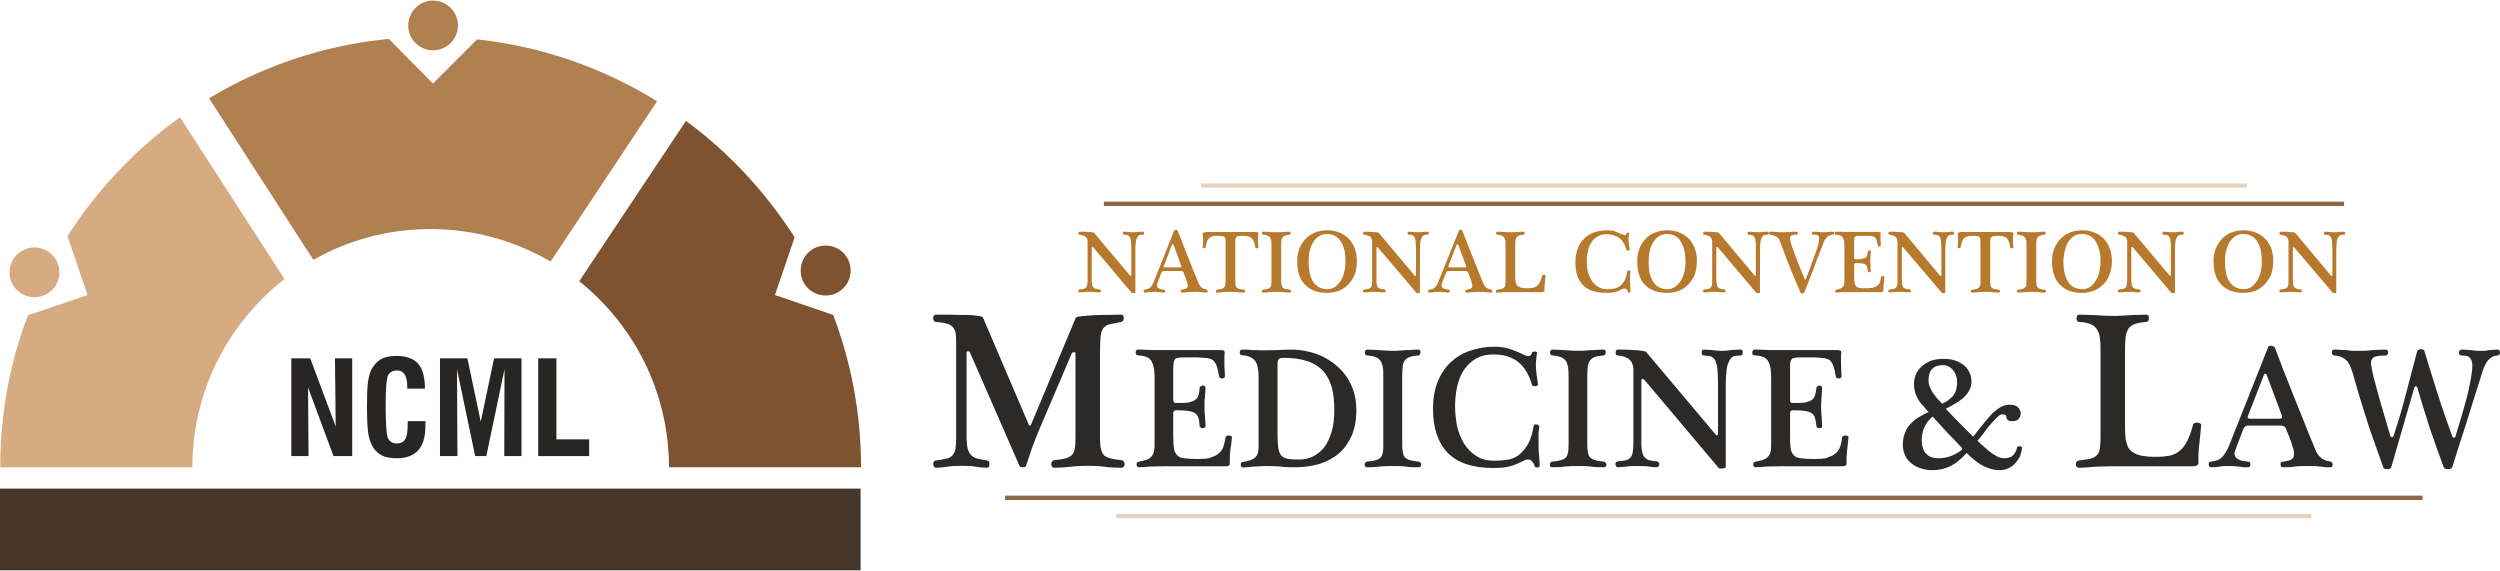
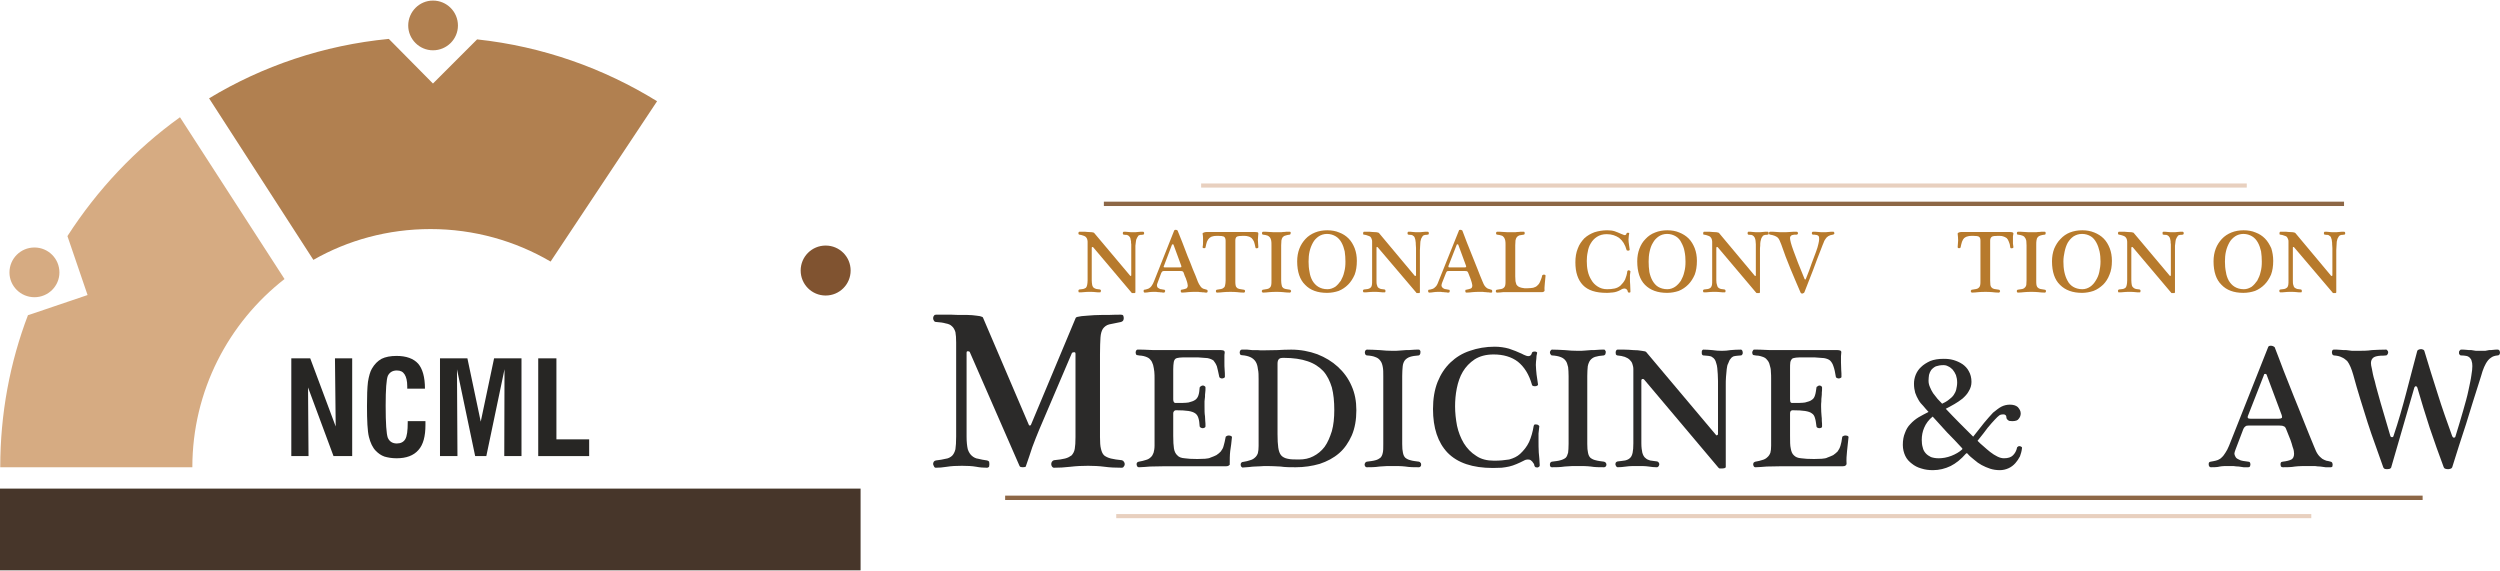
<svg xmlns="http://www.w3.org/2000/svg" xml:space="preserve" width="416px" height="95px" version="1.1" style="shape-rendering:geometricPrecision; text-rendering:geometricPrecision; image-rendering:optimizeQuality; fill-rule:evenodd; clip-rule:evenodd" viewBox="0 0 103.07 23.49">
  <defs>
    <style type="text/css">
   
    .fil6 {fill:#2B2A29}
    .fil0 {fill:#D6AB82}
    .fil5 {fill:#B77A2C}
    .fil2 {fill:#B18050}
    .fil1 {fill:#805330}
    .fil7 {fill:#817062}
    .fil3 {fill:#47362A}
    .fil4 {fill:#272624}
    .fil9 {fill:#E8D0BF;fill-rule:nonzero}
    .fil8 {fill:#8D6746;fill-rule:nonzero}
   
  </style>
  </defs>
  <g id="Layer_x0020_1">
    <path class="fil0" d="M7.42 4.81c-1.84,1.32 -3.41,2.99 -4.64,4.9l0.83 2.43 -2.45 0.83 0 -0.02c-0.75,1.96 -1.15,4.08 -1.15,6.29l7.92 0c0,-3.15 1.49,-5.96 3.8,-7.76l-4.31 -6.67z" />
    <path class="fil0" d="M1.42 12.23c0.57,0 1.03,-0.46 1.03,-1.02 0,-0.57 -0.46,-1.03 -1.03,-1.03 -0.57,0 -1.03,0.46 -1.03,1.03 0,0.56 0.46,1.02 1.03,1.02z" />
-     <path class="fil1" d="M34.35 12.96l-2.4 -0.82 0.81 -2.38c-1.19,-1.86 -2.71,-3.5 -4.48,-4.8l-4.4 6.61c2.25,1.8 3.7,4.57 3.7,7.67l7.92 0c0,-2.21 -0.41,-4.33 -1.15,-6.28z" />
    <path class="fil1" d="M34.04 12.16c0.57,0 1.03,-0.46 1.03,-1.03 0,-0.57 -0.46,-1.03 -1.03,-1.03 -0.57,0 -1.03,0.46 -1.03,1.03 0,0.57 0.46,1.03 1.03,1.03z" />
    <path class="fil2" d="M19.67 1.6l-1.82 1.82 -1.82 -1.84c-2.69,0.26 -5.21,1.12 -7.41,2.45l4.3 6.66c1.42,-0.81 3.07,-1.27 4.83,-1.27 1.8,0 3.5,0.49 4.95,1.34l4.39 -6.61c-2.2,-1.36 -4.72,-2.26 -7.42,-2.55z" />
    <path class="fil2" d="M17.85 2.05c0.57,0 1.03,-0.46 1.03,-1.02 0,-0.57 -0.46,-1.03 -1.03,-1.03 -0.56,0 -1.02,0.46 -1.02,1.03 0,0.56 0.46,1.02 1.02,1.02z" />
    <polygon class="fil3" points="35.48,23.49 0,23.49 0,20.12 35.48,20.12 " />
    <polygon class="fil4" points="12.72,18.78 12.7,15.95 13.75,18.78 14.52,18.78 14.52,14.75 13.81,14.75 13.84,17.56 12.79,14.75 12.01,14.75 12.01,18.78 " />
    <path class="fil4" d="M16.81 17.39c0,0.34 -0.03,0.57 -0.1,0.69 -0.07,0.12 -0.19,0.18 -0.35,0.18 -0.18,0 -0.3,-0.08 -0.37,-0.23 -0.06,-0.16 -0.09,-0.6 -0.09,-1.33 0,-0.67 0.03,-1.08 0.09,-1.23 0.07,-0.14 0.19,-0.22 0.37,-0.22 0.15,0 0.25,0.05 0.32,0.16 0.07,0.11 0.11,0.27 0.11,0.49l0 0.1 0.73 0c0,-0.48 -0.1,-0.82 -0.28,-1.03 -0.19,-0.21 -0.49,-0.32 -0.89,-0.32 -0.25,0 -0.46,0.04 -0.62,0.12 -0.16,0.09 -0.29,0.22 -0.4,0.41 -0.07,0.12 -0.12,0.3 -0.16,0.54 -0.03,0.25 -0.04,0.58 -0.04,0.99 0,0.61 0.02,1.04 0.08,1.28 0.06,0.24 0.15,0.44 0.29,0.58 0.1,0.1 0.21,0.18 0.35,0.23 0.14,0.04 0.3,0.07 0.5,0.07 0.4,0 0.7,-0.11 0.9,-0.34 0.2,-0.22 0.29,-0.57 0.29,-1.03 0,-0.02 0,-0.05 0,-0.09 0,-0.03 0,-0.05 0,-0.07l-0.73 0 0 0.05z" />
    <polygon class="fil4" points="18.86,18.78 18.84,15.2 19.59,18.78 20.05,18.78 20.8,15.2 20.79,18.78 21.5,18.78 21.5,14.75 20.37,14.75 19.82,17.36 19.27,14.75 18.14,14.75 18.14,18.78 " />
    <polygon class="fil4" points="24.29,18.78 24.29,18.09 22.94,18.09 22.94,14.75 22.19,14.75 22.19,18.78 " />
    <path class="fil5" d="M44.84 11.53c0,0.08 -0.01,0.15 -0.02,0.2 -0.01,0.05 -0.03,0.09 -0.05,0.11 -0.03,0.02 -0.07,0.04 -0.11,0.05 -0.04,0.01 -0.1,0.01 -0.16,0.02 -0.01,0.01 -0.02,0.01 -0.03,0.02 -0.01,0.02 -0.01,0.03 -0.01,0.04 0,0.02 0.01,0.03 0.01,0.05 0.01,0.01 0.02,0.01 0.03,0.01 0.05,0 0.11,0 0.19,-0.01 0.07,-0.01 0.15,-0.01 0.24,-0.01 0.09,0 0.17,0 0.23,0.01 0.07,0.01 0.13,0.01 0.18,0.01 0.02,0 0.03,0 0.03,-0.01 0.01,-0.02 0.02,-0.03 0.02,-0.05 0,-0.01 0,-0.02 -0.01,-0.04 -0.01,-0.01 -0.02,-0.01 -0.03,-0.02 -0.06,-0.01 -0.11,-0.01 -0.15,-0.02 -0.04,-0.01 -0.08,-0.03 -0.11,-0.05 -0.02,-0.02 -0.05,-0.06 -0.06,-0.11 -0.01,-0.05 -0.02,-0.12 -0.02,-0.2l0 -1.34c0,-0.02 0.01,-0.03 0.03,-0.03 0.01,0 0.03,0 0.03,0.01l1.58 1.87c0.01,0.01 0.01,0.02 0.02,0.02 0.02,0 0.03,0 0.04,0 0.02,0 0.04,0 0.07,0 0.02,-0.01 0.03,-0.02 0.03,-0.03l0 -1.59c0,-0.04 0,-0.1 0,-0.15 0,-0.06 0,-0.12 0,-0.18 0.01,-0.06 0.01,-0.12 0.02,-0.17 0.01,-0.05 0.01,-0.09 0.03,-0.12 0.02,-0.04 0.03,-0.07 0.05,-0.09 0.01,-0.02 0.02,-0.04 0.04,-0.05 0.02,-0.01 0.04,-0.01 0.07,-0.02 0.03,0 0.06,0 0.11,-0.01 0.01,0 0.02,0 0.03,-0.02 0.01,-0.01 0.01,-0.02 0.01,-0.04 0,-0.01 0,-0.03 -0.01,-0.04 -0.01,-0.01 -0.02,-0.02 -0.03,-0.02 -0.08,0 -0.15,0 -0.22,0.01 -0.06,0.01 -0.12,0.01 -0.18,0.01 -0.07,0 -0.14,0 -0.21,-0.01 -0.07,-0.01 -0.13,-0.01 -0.19,-0.01 -0.01,0 -0.02,0.01 -0.03,0.02 0,0.01 -0.01,0.03 -0.01,0.04 0,0.01 0.01,0.03 0.01,0.04 0.01,0.02 0.02,0.02 0.03,0.02 0.05,0.01 0.08,0.01 0.12,0.01 0.02,0.01 0.05,0.01 0.07,0.03 0.02,0.01 0.04,0.03 0.05,0.05 0.02,0.02 0.03,0.04 0.04,0.08 0,0.03 0.01,0.06 0.02,0.1 0,0.04 0,0.09 0.01,0.13 0,0.05 0,0.1 0,0.15 0,0.05 0,0.09 0,0.14l0 0.09 0 0.9c0,0.01 -0.01,0.02 -0.02,0.02 -0.01,0.01 -0.02,0 -0.02,0l-1.49 -1.77c0,-0.01 -0.04,-0.02 -0.09,-0.03 -0.06,0 -0.12,-0.01 -0.18,-0.01 -0.07,-0.01 -0.14,-0.01 -0.2,-0.01l-0.14 0c-0.01,0 -0.02,0.01 -0.03,0.02 0,0.01 -0.01,0.03 -0.01,0.04 0,0.02 0.01,0.03 0.01,0.04 0.01,0.02 0.02,0.02 0.03,0.02 0.06,0.01 0.11,0.02 0.16,0.04 0.04,0.01 0.07,0.03 0.1,0.05 0.03,0.03 0.05,0.06 0.06,0.09 0.01,0.04 0.02,0.07 0.02,0.11l0 1.59z" />
    <path class="fil5" d="M48.65 11.15c0.04,0 0.08,0 0.1,0.01 0.02,0.01 0.04,0.03 0.05,0.06 0.03,0.1 0.06,0.17 0.09,0.23 0.02,0.06 0.04,0.11 0.05,0.15 0.01,0.04 0.02,0.07 0.02,0.09 0,0.02 0.01,0.04 0.01,0.06 0,0.06 -0.03,0.1 -0.06,0.12 -0.04,0.02 -0.1,0.03 -0.19,0.05 -0.01,0 -0.03,0 -0.03,0.01 -0.01,0.02 -0.01,0.03 -0.01,0.04 0,0.02 0,0.03 0.01,0.05 0.01,0.01 0.02,0.02 0.04,0.02 0.08,0 0.17,-0.01 0.26,-0.02 0.09,-0.01 0.18,-0.01 0.29,-0.01 0.04,0 0.09,0 0.13,0 0.04,0.01 0.08,0.01 0.11,0.01 0.04,0.01 0.08,0.01 0.12,0.01 0.03,0.01 0.07,0.01 0.11,0.01 0.01,0 0.02,-0.01 0.03,-0.02 0,-0.01 0.01,-0.03 0.01,-0.04 0,-0.02 -0.01,-0.03 -0.01,-0.04 -0.01,-0.01 -0.02,-0.02 -0.03,-0.02 -0.04,-0.01 -0.07,-0.02 -0.1,-0.03 -0.03,0 -0.06,-0.02 -0.09,-0.04 -0.03,-0.02 -0.06,-0.05 -0.08,-0.09 -0.03,-0.04 -0.06,-0.09 -0.09,-0.16 -0.06,-0.16 -0.13,-0.34 -0.21,-0.52 -0.07,-0.18 -0.14,-0.37 -0.22,-0.55 -0.07,-0.19 -0.14,-0.37 -0.21,-0.55 -0.07,-0.18 -0.14,-0.35 -0.2,-0.5 -0.02,-0.02 -0.05,-0.03 -0.08,-0.03 -0.03,0 -0.05,0.01 -0.06,0.03l-0.83 2.09c-0.03,0.07 -0.05,0.12 -0.08,0.16 -0.02,0.04 -0.05,0.07 -0.07,0.09 -0.03,0.03 -0.06,0.04 -0.09,0.06 -0.03,0.01 -0.06,0.02 -0.1,0.03l-0.05 0.01c-0.02,0 -0.03,0 -0.03,0.01 -0.01,0.02 -0.01,0.03 -0.01,0.04 0,0.02 0,0.03 0.01,0.05 0.01,0.01 0.02,0.02 0.03,0.02 0.07,0 0.14,-0.01 0.19,-0.02 0.06,-0.01 0.13,-0.01 0.19,-0.01 0.03,0 0.07,0 0.1,0 0.04,0.01 0.08,0.01 0.12,0.01 0.03,0.01 0.07,0.01 0.1,0.01 0.04,0.01 0.07,0.01 0.1,0.01 0.01,0 0.03,-0.01 0.03,-0.02 0.01,-0.02 0.02,-0.03 0.02,-0.05 0,-0.01 -0.01,-0.02 -0.02,-0.04 0,-0.01 -0.02,-0.01 -0.03,-0.01 -0.04,-0.01 -0.08,-0.01 -0.11,-0.02 -0.04,0 -0.07,-0.01 -0.09,-0.03 -0.03,-0.01 -0.05,-0.03 -0.07,-0.05 -0.01,-0.02 -0.02,-0.05 -0.02,-0.08 0,-0.02 0,-0.05 0.02,-0.09l0.16 -0.43c0.02,-0.03 0.03,-0.04 0.05,-0.06 0.01,-0.01 0.03,-0.01 0.07,-0.01l0.65 0zm-0.61 -0.15c-0.03,0 -0.05,0 -0.06,-0.01 -0.01,-0.01 -0.01,-0.03 0.01,-0.06l0.33 -0.87c0.01,-0.01 0.02,-0.01 0.03,-0.01 0.02,0 0.02,0 0.03,0.01l0.32 0.87c0.01,0.03 0.01,0.05 0,0.06 -0.01,0.01 -0.04,0.01 -0.07,0.01l-0.59 0z" />
    <path class="fil5" d="M50.93 9.9c0,-0.09 0.02,-0.14 0.07,-0.17 0.05,-0.02 0.13,-0.03 0.24,-0.03 0.08,0 0.15,0 0.21,0.02 0.06,0.01 0.11,0.04 0.15,0.07 0.04,0.04 0.07,0.09 0.1,0.15 0.02,0.06 0.04,0.14 0.06,0.24 0,0.01 0.01,0.02 0.02,0.03 0.01,0 0.03,0.01 0.04,0 0.02,0 0.03,0 0.04,-0.01 0.01,-0.01 0.02,-0.02 0.02,-0.03 0,-0.05 -0.01,-0.1 -0.01,-0.15 0,-0.06 -0.01,-0.11 -0.01,-0.16 0,-0.05 0.01,-0.1 0.01,-0.14 0,-0.05 0.01,-0.08 0.01,-0.11 0,-0.03 -0.01,-0.05 -0.04,-0.06 -0.04,0 -0.07,-0.01 -0.12,-0.01l-1.97 0c-0.04,0 -0.08,0.01 -0.11,0.02 -0.04,0.01 -0.06,0.03 -0.06,0.05 0.02,0.09 0.02,0.19 0.02,0.28 0,0.1 0,0.19 -0.02,0.28 0,0.01 0.01,0.02 0.02,0.03 0.01,0 0.02,0.01 0.04,0.01 0.01,0 0.03,0 0.04,-0.01 0.01,0 0.02,-0.01 0.02,-0.02 0.02,-0.1 0.04,-0.18 0.06,-0.24 0.03,-0.07 0.06,-0.11 0.1,-0.15 0.04,-0.03 0.08,-0.06 0.14,-0.07 0.06,-0.02 0.14,-0.02 0.23,-0.02 0.11,0 0.18,0.01 0.23,0.03 0.04,0.03 0.07,0.08 0.07,0.17l0 1.64c0,0.08 -0.01,0.14 -0.02,0.19 -0.01,0.05 -0.02,0.08 -0.05,0.1 -0.03,0.03 -0.06,0.05 -0.11,0.06 -0.04,0.01 -0.1,0.02 -0.18,0.03 -0.01,0 -0.02,0.01 -0.03,0.02 -0.01,0.01 -0.01,0.02 -0.01,0.04 0,0.01 0,0.03 0.01,0.04 0.01,0.01 0.02,0.02 0.03,0.02 0.08,0 0.18,-0.01 0.28,-0.02 0.09,-0.01 0.19,-0.01 0.28,-0.01 0.09,0 0.18,0 0.27,0.01 0.09,0.01 0.18,0.02 0.28,0.02 0.02,0 0.03,-0.01 0.04,-0.02 0.01,-0.01 0.01,-0.03 0.01,-0.04 0,-0.02 0,-0.03 -0.01,-0.04 -0.01,-0.01 -0.02,-0.02 -0.04,-0.02 -0.07,-0.01 -0.14,-0.02 -0.18,-0.03 -0.05,-0.01 -0.09,-0.03 -0.11,-0.06 -0.03,-0.02 -0.04,-0.05 -0.05,-0.1 -0.01,-0.05 -0.01,-0.11 -0.01,-0.19l0 -1.64z" />
    <path class="fil5" d="M52.42 11.54c0,0.08 0,0.14 -0.01,0.19 -0.01,0.05 -0.03,0.08 -0.05,0.1 -0.03,0.03 -0.06,0.05 -0.11,0.06 -0.05,0.01 -0.1,0.02 -0.18,0.03 -0.02,0 -0.03,0.01 -0.03,0.02 -0.01,0.01 -0.02,0.02 -0.02,0.04 0,0.01 0.01,0.03 0.02,0.04 0,0.01 0.01,0.02 0.03,0.02 0.08,0 0.17,-0.01 0.27,-0.02 0.1,-0.01 0.2,-0.01 0.29,-0.01 0.09,0 0.17,0 0.26,0.01 0.09,0.01 0.19,0.02 0.29,0.02 0.01,0 0.03,-0.01 0.03,-0.02 0.01,-0.01 0.02,-0.03 0.02,-0.04 0,-0.02 -0.01,-0.03 -0.02,-0.04 0,-0.01 -0.02,-0.02 -0.03,-0.02 -0.07,-0.01 -0.13,-0.02 -0.18,-0.03 -0.05,-0.01 -0.09,-0.03 -0.11,-0.06 -0.03,-0.02 -0.04,-0.05 -0.05,-0.1 -0.01,-0.05 -0.02,-0.11 -0.02,-0.19l0 -1.45c0,-0.08 0.01,-0.15 0.01,-0.2 0.01,-0.06 0.03,-0.1 0.05,-0.13 0.03,-0.03 0.06,-0.06 0.11,-0.07 0.05,-0.02 0.11,-0.03 0.18,-0.04 0.01,0 0.02,0 0.03,-0.02 0.01,-0.01 0.01,-0.03 0.01,-0.04 0.01,-0.01 0,-0.03 0,-0.04 -0.01,-0.01 -0.02,-0.02 -0.03,-0.02 -0.06,0 -0.1,0 -0.15,0 -0.04,0.01 -0.09,0.01 -0.13,0.01 -0.04,0.01 -0.08,0.01 -0.13,0.01 -0.05,0 -0.09,0 -0.15,0 -0.08,0 -0.18,0 -0.28,-0.01 -0.1,-0.01 -0.19,-0.01 -0.27,-0.01 -0.01,0 -0.02,0.01 -0.03,0.02 -0.01,0.01 -0.01,0.03 -0.01,0.04 0,0.01 0,0.03 0.01,0.04 0.01,0.02 0.02,0.02 0.03,0.02 0.08,0.01 0.14,0.02 0.19,0.04 0.04,0.02 0.07,0.04 0.1,0.08 0.02,0.03 0.04,0.07 0.05,0.13 0.01,0.05 0.01,0.12 0.01,0.19l0 1.45z" />
    <path class="fil5" d="M55.19 11.97c0.15,-0.06 0.28,-0.15 0.39,-0.26 0.11,-0.11 0.2,-0.25 0.27,-0.41 0.06,-0.16 0.09,-0.35 0.09,-0.57 0,-0.19 -0.03,-0.36 -0.09,-0.52 -0.06,-0.15 -0.14,-0.29 -0.25,-0.4 -0.11,-0.11 -0.23,-0.19 -0.39,-0.25 -0.14,-0.06 -0.31,-0.09 -0.49,-0.09 -0.18,0 -0.35,0.03 -0.5,0.09 -0.15,0.06 -0.29,0.15 -0.4,0.27 -0.1,0.11 -0.19,0.24 -0.25,0.4 -0.06,0.16 -0.09,0.33 -0.09,0.52 0,0.43 0.11,0.76 0.33,0.97 0.21,0.22 0.51,0.33 0.9,0.33 0.17,0 0.33,-0.03 0.48,-0.08l0 0zm-0.84 -0.17c-0.1,-0.06 -0.18,-0.15 -0.24,-0.25 -0.06,-0.11 -0.1,-0.22 -0.12,-0.36 -0.03,-0.14 -0.04,-0.28 -0.04,-0.43 0,-0.14 0.01,-0.28 0.04,-0.41 0.03,-0.14 0.08,-0.26 0.14,-0.37 0.06,-0.11 0.14,-0.19 0.24,-0.26 0.09,-0.06 0.21,-0.1 0.34,-0.1 0.14,0 0.26,0.04 0.36,0.1 0.1,0.06 0.18,0.15 0.24,0.26 0.06,0.11 0.1,0.23 0.13,0.36 0.02,0.14 0.03,0.28 0.03,0.42 0,0.15 -0.01,0.29 -0.05,0.43 -0.03,0.14 -0.08,0.25 -0.14,0.36 -0.07,0.1 -0.15,0.19 -0.23,0.25 -0.1,0.06 -0.2,0.1 -0.32,0.1 -0.16,0 -0.28,-0.04 -0.38,-0.1l0 0z" />
    <path class="fil5" d="M56.57 11.53c0,0.08 0,0.15 -0.01,0.2 -0.01,0.05 -0.03,0.09 -0.06,0.11 -0.02,0.02 -0.06,0.04 -0.1,0.05 -0.04,0.01 -0.1,0.01 -0.16,0.02 -0.02,0.01 -0.03,0.01 -0.04,0.02 0,0.02 -0.01,0.03 -0.01,0.04 0,0.02 0.01,0.03 0.02,0.05 0.01,0.01 0.02,0.01 0.03,0.01 0.05,0 0.11,0 0.18,-0.01 0.07,-0.01 0.16,-0.01 0.25,-0.01 0.09,0 0.16,0 0.23,0.01 0.06,0.01 0.13,0.01 0.18,0.01 0.01,0 0.02,0 0.03,-0.01 0.01,-0.02 0.01,-0.03 0.01,-0.05 0,-0.01 0,-0.02 -0.01,-0.04 0,-0.01 -0.01,-0.01 -0.03,-0.02 -0.05,-0.01 -0.1,-0.01 -0.15,-0.02 -0.04,-0.01 -0.07,-0.03 -0.1,-0.05 -0.03,-0.02 -0.05,-0.06 -0.06,-0.11 -0.02,-0.05 -0.02,-0.12 -0.02,-0.2l0 -1.34c0,-0.02 0,-0.03 0.02,-0.03 0.02,0 0.03,0 0.03,0.01l1.59 1.87c0,0.01 0.01,0.02 0.02,0.02 0.01,0 0.03,0 0.04,0 0.02,0 0.04,0 0.06,0 0.02,-0.01 0.03,-0.02 0.03,-0.03l0 -1.59c0,-0.04 0,-0.1 0,-0.15 0,-0.06 0.01,-0.12 0.01,-0.18 0,-0.06 0.01,-0.12 0.01,-0.17 0.01,-0.05 0.02,-0.09 0.03,-0.12 0.02,-0.04 0.04,-0.07 0.05,-0.09 0.02,-0.02 0.03,-0.04 0.05,-0.05 0.02,-0.01 0.04,-0.01 0.07,-0.02 0.02,0 0.06,0 0.1,-0.01 0.02,0 0.03,0 0.04,-0.02 0,-0.01 0.01,-0.02 0.01,-0.04 0,-0.01 -0.01,-0.03 -0.01,-0.04 -0.01,-0.01 -0.02,-0.02 -0.04,-0.02 -0.08,0 -0.15,0 -0.21,0.01 -0.06,0.01 -0.13,0.01 -0.19,0.01 -0.07,0 -0.14,0 -0.21,-0.01 -0.06,-0.01 -0.12,-0.01 -0.18,-0.01 -0.02,0 -0.03,0.01 -0.03,0.02 -0.01,0.01 -0.01,0.03 -0.01,0.04 0,0.01 0,0.03 0.01,0.04 0,0.02 0.01,0.02 0.03,0.02 0.04,0.01 0.08,0.01 0.11,0.01 0.03,0.01 0.06,0.01 0.07,0.03 0.03,0.01 0.04,0.03 0.06,0.05 0.01,0.02 0.02,0.04 0.03,0.08 0.01,0.03 0.02,0.06 0.02,0.1 0.01,0.04 0.01,0.09 0.01,0.13 0,0.05 0.01,0.1 0.01,0.15 0,0.05 0,0.09 0,0.14l0 0.09 0 0.9c0,0.01 -0.01,0.02 -0.02,0.02 -0.02,0.01 -0.02,0 -0.03,0l-1.48 -1.77c-0.01,-0.01 -0.04,-0.02 -0.1,-0.03 -0.05,0 -0.11,-0.01 -0.18,-0.01 -0.06,-0.01 -0.13,-0.01 -0.19,-0.01l-0.14 0c-0.02,0 -0.03,0.01 -0.03,0.02 -0.01,0.01 -0.01,0.03 -0.01,0.04 0,0.02 0,0.03 0,0.04 0.01,0.02 0.02,0.02 0.03,0.02 0.07,0.01 0.12,0.02 0.16,0.04 0.05,0.01 0.08,0.03 0.11,0.05 0.03,0.03 0.04,0.06 0.05,0.09 0.02,0.04 0.02,0.07 0.02,0.11l0 1.59z" />
    <path class="fil5" d="M60.38 11.15c0.05,0 0.08,0 0.1,0.01 0.02,0.01 0.04,0.03 0.05,0.06 0.04,0.1 0.07,0.17 0.09,0.23 0.02,0.06 0.04,0.11 0.05,0.15 0.01,0.04 0.02,0.07 0.02,0.09 0.01,0.02 0.01,0.04 0.01,0.06 0,0.06 -0.02,0.1 -0.06,0.12 -0.04,0.02 -0.1,0.03 -0.18,0.05 -0.02,0 -0.03,0 -0.04,0.01 0,0.02 -0.01,0.03 -0.01,0.04 0,0.02 0.01,0.03 0.01,0.05 0.01,0.01 0.02,0.02 0.04,0.02 0.09,0 0.17,-0.01 0.26,-0.02 0.09,-0.01 0.19,-0.01 0.3,-0.01 0.04,0 0.08,0 0.12,0 0.04,0.01 0.08,0.01 0.12,0.01 0.03,0.01 0.07,0.01 0.11,0.01 0.04,0.01 0.08,0.01 0.12,0.01 0.01,0 0.02,-0.01 0.03,-0.02 0,-0.01 0,-0.03 0,-0.04 0,-0.02 0,-0.03 -0.01,-0.04 0,-0.01 -0.01,-0.02 -0.03,-0.02 -0.03,-0.01 -0.06,-0.02 -0.09,-0.03 -0.03,0 -0.06,-0.02 -0.09,-0.04 -0.03,-0.02 -0.06,-0.05 -0.09,-0.09 -0.03,-0.04 -0.05,-0.09 -0.08,-0.16 -0.07,-0.16 -0.14,-0.34 -0.21,-0.52 -0.07,-0.18 -0.15,-0.37 -0.22,-0.55 -0.08,-0.19 -0.15,-0.37 -0.22,-0.55 -0.07,-0.18 -0.13,-0.35 -0.19,-0.5 -0.03,-0.02 -0.05,-0.03 -0.08,-0.03 -0.04,0 -0.06,0.01 -0.06,0.03l-0.84 2.09c-0.02,0.07 -0.05,0.12 -0.07,0.16 -0.02,0.04 -0.05,0.07 -0.08,0.09 -0.02,0.03 -0.05,0.04 -0.08,0.06 -0.03,0.01 -0.06,0.02 -0.1,0.03l-0.06 0.01c-0.01,0 -0.02,0 -0.03,0.01 -0.01,0.02 -0.01,0.03 -0.01,0.04 0,0.02 0,0.03 0.01,0.05 0.01,0.01 0.02,0.02 0.04,0.02 0.06,0 0.13,-0.01 0.19,-0.02 0.06,-0.01 0.12,-0.01 0.18,-0.01 0.04,0 0.07,0 0.11,0 0.04,0.01 0.07,0.01 0.11,0.01 0.04,0.01 0.07,0.01 0.11,0.01 0.03,0.01 0.06,0.01 0.09,0.01 0.02,0 0.03,-0.01 0.04,-0.02 0.01,-0.02 0.01,-0.03 0.01,-0.05 0,-0.01 0,-0.02 -0.01,-0.04 -0.01,-0.01 -0.02,-0.01 -0.04,-0.01 -0.03,-0.01 -0.07,-0.01 -0.1,-0.02 -0.04,0 -0.07,-0.01 -0.1,-0.03 -0.02,-0.01 -0.05,-0.03 -0.06,-0.05 -0.02,-0.02 -0.03,-0.05 -0.03,-0.08 0,-0.02 0.01,-0.05 0.02,-0.09l0.17 -0.43c0.01,-0.03 0.03,-0.04 0.04,-0.06 0.02,-0.01 0.04,-0.01 0.07,-0.01l0.65 0zm-0.61 -0.15c-0.02,0 -0.04,0 -0.05,-0.01 -0.01,-0.01 -0.01,-0.03 0,-0.06l0.34 -0.87c0,-0.01 0.01,-0.01 0.03,-0.01 0.01,0 0.02,0 0.03,0.01l0.32 0.87c0.01,0.03 0.01,0.05 0,0.06 -0.02,0.01 -0.04,0.01 -0.07,0.01l-0.6 0z" />
    <path class="fil5" d="M62.07 10.1l0 1.44c0,0.08 0,0.14 -0.01,0.19 -0.01,0.05 -0.03,0.08 -0.05,0.1 -0.03,0.03 -0.06,0.05 -0.11,0.06 -0.05,0.01 -0.11,0.02 -0.18,0.03 -0.02,0 -0.03,0.01 -0.04,0.02 -0.01,0.01 -0.01,0.03 -0.01,0.04 0,0.02 0,0.03 0.01,0.04 0.01,0.01 0.02,0.02 0.04,0.02 0.09,0 0.17,-0.01 0.26,-0.02 0.09,0 0.18,0 0.27,0l1.34 0c0.02,0 0.03,-0.01 0.04,-0.01 0.02,-0.01 0.02,-0.01 0.03,-0.02 0,0 0.01,-0.01 0.01,-0.01 0,-0.01 0.01,-0.01 0.01,-0.02 -0.01,-0.09 0,-0.19 0.01,-0.3 0.01,-0.11 0.02,-0.22 0.03,-0.32 0,-0.01 0,-0.02 -0.02,-0.03 -0.01,-0.01 -0.03,-0.01 -0.05,-0.01 -0.02,0 -0.03,0 -0.04,0.01 -0.02,0.01 -0.03,0.01 -0.03,0.03 -0.02,0.1 -0.06,0.19 -0.09,0.26 -0.03,0.07 -0.07,0.12 -0.12,0.16 -0.04,0.04 -0.1,0.06 -0.16,0.08 -0.07,0.01 -0.14,0.02 -0.23,0.02 -0.04,0 -0.09,0 -0.13,0 -0.04,-0.01 -0.08,-0.01 -0.12,-0.02 -0.05,-0.01 -0.09,-0.03 -0.13,-0.05 -0.03,-0.02 -0.06,-0.05 -0.08,-0.08 -0.01,-0.04 -0.03,-0.08 -0.04,-0.14 0,-0.05 -0.01,-0.12 -0.01,-0.2l0 -1.28c0,-0.08 0.01,-0.15 0.01,-0.2 0.01,-0.06 0.03,-0.1 0.05,-0.13 0.03,-0.04 0.06,-0.06 0.11,-0.08 0.04,-0.01 0.1,-0.02 0.18,-0.03 0.01,0 0.02,0 0.03,-0.02 0.01,-0.01 0.01,-0.03 0.01,-0.04 0,-0.02 0,-0.03 -0.01,-0.04 0,-0.01 -0.01,-0.02 -0.02,-0.02 -0.06,0 -0.1,0 -0.15,0 -0.04,0.01 -0.09,0.01 -0.13,0.01 -0.04,0.01 -0.09,0.01 -0.13,0.01 -0.05,0 -0.1,0 -0.15,0 -0.09,0 -0.18,0 -0.28,-0.01 -0.1,-0.01 -0.19,-0.01 -0.27,-0.01 -0.01,0 -0.02,0.01 -0.03,0.02 -0.01,0.01 -0.01,0.03 -0.01,0.04 0,0.02 0,0.03 0.01,0.04 0.01,0.02 0.02,0.02 0.03,0.02 0.08,0.01 0.14,0.02 0.19,0.04 0.04,0.01 0.07,0.04 0.1,0.08 0.02,0.03 0.04,0.08 0.05,0.13 0.01,0.05 0.01,0.12 0.01,0.19l0 0.01z" />
    <path class="fil5" d="M65.74 9.55c-0.16,0.06 -0.3,0.14 -0.42,0.25 -0.11,0.12 -0.21,0.25 -0.27,0.42 -0.07,0.17 -0.1,0.36 -0.1,0.57 0,0.41 0.1,0.72 0.31,0.94 0.21,0.22 0.54,0.32 0.97,0.32 0.07,0 0.13,0 0.18,-0.01 0.06,0 0.11,-0.01 0.17,-0.02 0.05,-0.01 0.1,-0.03 0.15,-0.05 0.05,-0.02 0.1,-0.05 0.15,-0.08 0.04,-0.01 0.07,-0.02 0.09,-0.02 0.03,0 0.05,0.01 0.07,0.02 0.02,0.01 0.04,0.03 0.05,0.05 0.01,0.02 0.02,0.04 0.02,0.06 0.01,0.02 0.01,0.03 0.02,0.03 0.02,0.01 0.03,0.01 0.05,0.01 0.01,0 0.02,-0.01 0.03,-0.01 0.01,-0.01 0.01,-0.02 0.01,-0.04 0,-0.09 -0.01,-0.18 -0.01,-0.27 -0.01,-0.09 -0.01,-0.17 -0.01,-0.26 0,-0.04 0,-0.09 0,-0.14 0.01,-0.05 0.01,-0.1 0.02,-0.15 0,-0.01 0,-0.02 -0.02,-0.03 -0.01,-0.01 -0.02,-0.01 -0.04,-0.02 -0.01,0 -0.03,0 -0.04,0 -0.01,0.01 -0.02,0.02 -0.03,0.04 -0.01,0.12 -0.05,0.24 -0.09,0.34 -0.05,0.1 -0.12,0.18 -0.19,0.25 -0.07,0.06 -0.15,0.1 -0.24,0.12 -0.09,0.02 -0.2,0.03 -0.31,0.03 -0.16,0 -0.28,-0.04 -0.39,-0.11 -0.11,-0.07 -0.2,-0.16 -0.26,-0.27 -0.07,-0.11 -0.12,-0.23 -0.15,-0.37 -0.03,-0.14 -0.04,-0.27 -0.04,-0.41 0,-0.12 0.01,-0.25 0.04,-0.38 0.02,-0.13 0.06,-0.25 0.13,-0.36 0.06,-0.1 0.14,-0.19 0.25,-0.26 0.11,-0.07 0.24,-0.11 0.4,-0.11 0.21,0 0.38,0.06 0.52,0.16 0.14,0.11 0.24,0.27 0.3,0.49 0,0.01 0.01,0.02 0.02,0.02 0.02,0.01 0.03,0.01 0.05,0.01 0.02,0 0.03,-0.01 0.04,-0.01 0.01,-0.01 0.02,-0.02 0.02,-0.03 -0.01,-0.07 -0.02,-0.14 -0.03,-0.21 -0.01,-0.07 -0.02,-0.14 -0.02,-0.21 0,-0.04 0.01,-0.08 0.01,-0.12 0,-0.04 0.01,-0.08 0.02,-0.13 0,-0.01 0,-0.01 -0.01,-0.02 -0.01,0 -0.03,-0.01 -0.04,-0.01 -0.01,0 -0.03,0 -0.04,0.01 -0.01,0 -0.02,0.01 -0.02,0.02 -0.01,0.05 -0.04,0.07 -0.08,0.07 -0.02,0 -0.04,-0.01 -0.06,-0.02 -0.02,-0.01 -0.05,-0.02 -0.08,-0.03 -0.09,-0.04 -0.18,-0.08 -0.27,-0.11 -0.09,-0.03 -0.2,-0.04 -0.31,-0.04 -0.18,0 -0.36,0.03 -0.52,0.08l0 0z" />
    <path class="fil5" d="M69.21 11.97c0.15,-0.06 0.28,-0.15 0.39,-0.26 0.11,-0.11 0.2,-0.25 0.27,-0.41 0.06,-0.16 0.09,-0.35 0.09,-0.57 0,-0.19 -0.03,-0.36 -0.09,-0.52 -0.06,-0.15 -0.14,-0.29 -0.25,-0.4 -0.11,-0.11 -0.24,-0.19 -0.39,-0.25 -0.14,-0.06 -0.31,-0.09 -0.49,-0.09 -0.18,0 -0.35,0.03 -0.5,0.09 -0.16,0.06 -0.29,0.15 -0.4,0.27 -0.11,0.11 -0.19,0.24 -0.25,0.4 -0.06,0.16 -0.09,0.33 -0.09,0.52 0,0.43 0.11,0.76 0.32,0.97 0.22,0.22 0.52,0.33 0.91,0.33 0.17,0 0.33,-0.03 0.48,-0.08l0 0zm-0.85 -0.17c-0.1,-0.06 -0.17,-0.15 -0.23,-0.25 -0.06,-0.11 -0.1,-0.22 -0.13,-0.36 -0.02,-0.14 -0.03,-0.28 -0.03,-0.43 0,-0.14 0.01,-0.28 0.04,-0.41 0.03,-0.14 0.07,-0.26 0.14,-0.37 0.06,-0.11 0.14,-0.19 0.24,-0.26 0.09,-0.06 0.21,-0.1 0.34,-0.1 0.14,0 0.26,0.04 0.36,0.1 0.1,0.06 0.18,0.15 0.23,0.26 0.06,0.11 0.11,0.23 0.13,0.36 0.03,0.14 0.04,0.28 0.04,0.42 0,0.15 -0.01,0.29 -0.05,0.43 -0.03,0.14 -0.08,0.25 -0.14,0.36 -0.07,0.1 -0.15,0.19 -0.24,0.25 -0.09,0.06 -0.2,0.1 -0.32,0.1 -0.15,0 -0.28,-0.04 -0.38,-0.1l0 0z" />
    <path class="fil5" d="M70.59 11.53c0,0.08 0,0.15 -0.01,0.2 -0.02,0.05 -0.03,0.09 -0.06,0.11 -0.02,0.02 -0.06,0.04 -0.1,0.05 -0.05,0.01 -0.1,0.01 -0.16,0.02 -0.02,0.01 -0.03,0.01 -0.04,0.02 0,0.02 -0.01,0.03 -0.01,0.04 0,0.02 0.01,0.03 0.02,0.05 0,0.01 0.01,0.01 0.03,0.01 0.05,0 0.11,0 0.18,-0.01 0.07,-0.01 0.15,-0.01 0.25,-0.01 0.08,0 0.16,0 0.23,0.01 0.06,0.01 0.12,0.01 0.17,0.01 0.02,0 0.03,0 0.04,-0.01 0.01,-0.02 0.01,-0.03 0.01,-0.05 0,-0.01 0,-0.02 -0.01,-0.04 -0.01,-0.01 -0.02,-0.01 -0.03,-0.02 -0.06,-0.01 -0.1,-0.01 -0.15,-0.02 -0.04,-0.01 -0.08,-0.03 -0.1,-0.05 -0.03,-0.02 -0.05,-0.06 -0.06,-0.11 -0.02,-0.05 -0.03,-0.12 -0.03,-0.2l0 -1.34c0,-0.02 0.01,-0.03 0.03,-0.03 0.02,0 0.03,0 0.03,0.01l1.58 1.87c0.01,0.01 0.02,0.02 0.03,0.02 0.01,0 0.02,0 0.04,0 0.02,0 0.04,0 0.06,0 0.02,-0.01 0.03,-0.02 0.03,-0.03l0 -1.59c0,-0.04 0,-0.1 0,-0.15 0,-0.06 0,-0.12 0.01,-0.18 0,-0.06 0,-0.12 0.01,-0.17 0.01,-0.05 0.02,-0.09 0.03,-0.12 0.02,-0.04 0.03,-0.07 0.05,-0.09 0.01,-0.02 0.03,-0.04 0.05,-0.05 0.02,-0.01 0.04,-0.01 0.06,-0.02 0.03,0 0.07,0 0.11,-0.01 0.01,0 0.03,0 0.03,-0.02 0.01,-0.01 0.01,-0.02 0.01,-0.04 0,-0.01 0,-0.03 -0.01,-0.04 0,-0.01 -0.02,-0.02 -0.03,-0.02 -0.08,0 -0.15,0 -0.21,0.01 -0.07,0.01 -0.13,0.01 -0.19,0.01 -0.07,0 -0.14,0 -0.21,-0.01 -0.06,-0.01 -0.13,-0.01 -0.19,-0.01 -0.01,0 -0.02,0.01 -0.02,0.02 -0.01,0.01 -0.01,0.03 -0.01,0.04 0,0.01 0,0.03 0.01,0.04 0,0.02 0.01,0.02 0.02,0.02 0.05,0.01 0.09,0.01 0.12,0.01 0.03,0.01 0.05,0.01 0.07,0.03 0.02,0.01 0.04,0.03 0.05,0.05 0.02,0.02 0.03,0.04 0.04,0.08 0.01,0.03 0.02,0.06 0.02,0.1 0,0.04 0.01,0.09 0.01,0.13 0,0.05 0,0.1 0,0.15 0,0.05 0,0.09 0,0.14l0 0.09 0 0.9c0,0.01 0,0.02 -0.01,0.02 -0.02,0.01 -0.03,0 -0.03,0l-1.48 -1.77c-0.01,-0.01 -0.04,-0.02 -0.1,-0.03 -0.05,0 -0.11,-0.01 -0.18,-0.01 -0.07,-0.01 -0.13,-0.01 -0.19,-0.01l-0.14 0c-0.02,0 -0.03,0.01 -0.03,0.02 -0.01,0.01 -0.01,0.03 -0.01,0.04 0,0.02 0,0.03 0,0.04 0.01,0.02 0.02,0.02 0.03,0.02 0.06,0.01 0.12,0.02 0.16,0.04 0.04,0.01 0.08,0.03 0.1,0.05 0.03,0.03 0.05,0.06 0.06,0.09 0.01,0.04 0.02,0.07 0.02,0.11l0 1.59z" />
    <path class="fil5" d="M74.3 12.08c0.02,0 0.04,-0.01 0.05,-0.02 0.02,0 0.03,-0.02 0.04,-0.03 0.12,-0.31 0.24,-0.62 0.36,-0.92 0.11,-0.31 0.23,-0.61 0.35,-0.92 0.03,-0.07 0.05,-0.14 0.08,-0.2 0.02,-0.06 0.04,-0.11 0.08,-0.16 0.03,-0.05 0.07,-0.09 0.12,-0.12 0.05,-0.03 0.11,-0.05 0.19,-0.06 0.01,0 0.03,-0.01 0.04,-0.02 0.01,-0.01 0.02,-0.03 0.02,-0.04 0,-0.02 -0.01,-0.03 -0.02,-0.04 0,-0.02 -0.01,-0.02 -0.03,-0.02 -0.07,0 -0.14,0 -0.2,0.01 -0.07,0.01 -0.13,0.01 -0.2,0.01 -0.07,0 -0.14,0 -0.21,-0.01 -0.07,-0.01 -0.15,-0.01 -0.23,-0.01 -0.01,0 -0.02,0.01 -0.03,0.02 -0.01,0.01 -0.01,0.03 -0.01,0.04 0,0.02 0,0.03 0.01,0.04 0.01,0.02 0.02,0.02 0.04,0.02 0.04,0 0.08,0 0.11,0.01 0.03,0 0.06,0.01 0.08,0.02 0.02,0.01 0.04,0.03 0.05,0.05 0.01,0.03 0.01,0.07 0.01,0.11 0,0.04 -0.01,0.11 -0.03,0.19 -0.02,0.09 -0.05,0.2 -0.1,0.33 -0.05,0.14 -0.11,0.3 -0.18,0.48 -0.06,0.19 -0.14,0.39 -0.24,0.64 0,0.01 -0.01,0.02 -0.03,0.02 -0.01,-0.01 -0.02,-0.01 -0.02,-0.02 -0.21,-0.5 -0.36,-0.89 -0.46,-1.17 -0.1,-0.27 -0.14,-0.44 -0.14,-0.51 0,-0.03 0,-0.06 0.02,-0.08 0.02,-0.03 0.04,-0.04 0.06,-0.05 0.03,-0.01 0.06,-0.01 0.1,-0.02 0.03,0 0.06,0 0.09,0 0.02,0 0.03,0 0.04,-0.02 0.01,-0.01 0.02,-0.03 0.02,-0.04 0,-0.02 -0.01,-0.03 -0.02,-0.04 0,-0.01 -0.02,-0.02 -0.04,-0.02 -0.09,0 -0.18,0 -0.28,0.01 -0.1,0.01 -0.19,0.01 -0.28,0.01 -0.09,0 -0.17,0 -0.26,-0.01 -0.09,-0.01 -0.18,-0.01 -0.27,-0.01 -0.02,0 -0.03,0.01 -0.04,0.02 0,0.01 -0.01,0.03 -0.01,0.04 0,0.01 0.01,0.03 0.01,0.04 0.01,0.01 0.02,0.02 0.04,0.02 0.07,0.01 0.14,0.03 0.19,0.05 0.04,0.02 0.09,0.04 0.12,0.07 0.03,0.03 0.06,0.07 0.08,0.12 0.02,0.05 0.04,0.1 0.07,0.17 0.11,0.33 0.24,0.66 0.37,0.98 0.14,0.33 0.27,0.65 0.42,0.99 0.01,0.03 0.04,0.05 0.07,0.05l0 0z" />
-     <path class="fil5" d="M76.14 9.54c-0.09,0 -0.17,0 -0.24,-0.01 -0.06,0 -0.14,0 -0.22,0 -0.01,0 -0.02,0.01 -0.03,0.02 -0.01,0.01 -0.01,0.03 -0.01,0.04 0,0.02 0,0.03 0.01,0.04 0.01,0.01 0.02,0.02 0.03,0.02 0.03,0 0.06,0.01 0.09,0.01 0.03,0 0.05,0.01 0.08,0.02 0.04,0.01 0.08,0.03 0.1,0.06 0.03,0.03 0.05,0.07 0.06,0.11 0.01,0.05 0.02,0.1 0.03,0.15 0,0.05 0,0.11 0,0.16l0 1.42c0,0.06 -0.01,0.11 -0.02,0.14 -0.01,0.04 -0.03,0.08 -0.06,0.1 -0.02,0.03 -0.06,0.05 -0.11,0.06 -0.04,0.02 -0.09,0.03 -0.14,0.04 -0.02,0 -0.03,0.01 -0.04,0.02 -0.01,0.01 -0.01,0.02 -0.01,0.03 0,0.02 0.01,0.03 0.01,0.05 0.01,0.01 0.02,0.02 0.04,0.02 0.07,-0.01 0.15,-0.01 0.24,-0.02 0.09,0 0.18,0 0.28,0l1.33 0c0.02,0 0.03,-0.01 0.05,-0.01 0.01,-0.01 0.01,-0.01 0.02,-0.02 0.01,0 0.01,-0.01 0.01,-0.01 0.01,-0.01 0.01,-0.01 0.01,-0.02 -0.01,-0.09 0,-0.18 0.01,-0.27 0.01,-0.09 0.02,-0.19 0.03,-0.29 0,-0.01 0,-0.02 -0.02,-0.03 -0.01,-0.01 -0.03,-0.01 -0.05,-0.01 -0.01,0 -0.03,0 -0.04,0.01 -0.01,0 -0.02,0.01 -0.03,0.03 -0.01,0.07 -0.02,0.13 -0.03,0.18 -0.02,0.05 -0.04,0.09 -0.06,0.12 -0.03,0.03 -0.06,0.05 -0.1,0.08 -0.03,0.01 -0.07,0.03 -0.12,0.05 -0.03,0.01 -0.07,0.02 -0.12,0.02 -0.05,0.01 -0.11,0.01 -0.17,0.01 -0.11,0 -0.2,0 -0.27,-0.01 -0.07,-0.01 -0.12,-0.03 -0.15,-0.07 -0.04,-0.03 -0.06,-0.08 -0.07,-0.14 -0.01,-0.07 -0.02,-0.15 -0.02,-0.27l0 -0.48c0,-0.03 0.01,-0.05 0.02,-0.05 0.01,-0.01 0.02,-0.02 0.04,-0.02 0.11,0 0.2,0.01 0.27,0.02 0.06,0 0.11,0.02 0.14,0.05 0.03,0.02 0.06,0.06 0.07,0.1 0.01,0.05 0.02,0.11 0.03,0.17 0,0.02 0.01,0.03 0.02,0.03 0.01,0.01 0.02,0.01 0.04,0.01 0.01,0 0.03,0 0.04,-0.01 0.01,0 0.02,-0.01 0.02,-0.03 0,-0.04 0,-0.08 -0.01,-0.11 0,-0.04 0,-0.07 0,-0.1 -0.01,-0.06 -0.01,-0.13 -0.01,-0.2 0,-0.05 0,-0.09 0,-0.12 0,-0.03 0,-0.06 0.01,-0.09 0,-0.04 0,-0.07 0,-0.1 0.01,-0.03 0.01,-0.06 0.01,-0.1 0,-0.01 -0.01,-0.03 -0.02,-0.03 -0.01,-0.01 -0.02,-0.01 -0.04,-0.01 -0.01,0 -0.03,0 -0.04,0.01 -0.01,0 -0.02,0.02 -0.02,0.03 -0.01,0.06 -0.02,0.11 -0.03,0.16 -0.01,0.04 -0.04,0.08 -0.07,0.1 -0.03,0.02 -0.08,0.04 -0.14,0.05 -0.07,0.01 -0.16,0.02 -0.27,0.02 -0.02,0 -0.03,-0.01 -0.04,-0.01 -0.01,-0.01 -0.02,-0.04 -0.02,-0.07l0 -0.64c0,-0.07 0.01,-0.11 0.01,-0.15 0,-0.03 0.02,-0.06 0.04,-0.07 0.02,-0.02 0.05,-0.03 0.09,-0.03 0.04,0 0.09,0 0.16,0l0.22 0c0.09,0 0.16,0 0.21,0.01 0.05,0.01 0.09,0.03 0.13,0.05 0.03,0.03 0.05,0.07 0.07,0.13 0.02,0.05 0.03,0.13 0.05,0.22 0.01,0.01 0.01,0.02 0.02,0.02 0.02,0.01 0.03,0.01 0.04,0.01 0.02,0 0.03,0 0.04,-0.01 0.01,0 0.02,-0.01 0.02,-0.02 0,-0.05 0,-0.1 0,-0.15 -0.01,-0.05 -0.01,-0.11 -0.01,-0.16l0 -0.06c0,-0.02 0,-0.05 0,-0.07 0,-0.02 0,-0.04 0.01,-0.06 0,-0.03 -0.01,-0.05 -0.03,-0.06 -0.01,0 -0.03,-0.01 -0.05,-0.01l-1.32 0z" />
-     <path class="fil5" d="M78.23 11.53c0,0.08 0,0.15 -0.01,0.2 -0.01,0.05 -0.03,0.09 -0.06,0.11 -0.02,0.02 -0.06,0.04 -0.1,0.05 -0.05,0.01 -0.1,0.01 -0.16,0.02 -0.02,0.01 -0.03,0.01 -0.04,0.02 0,0.02 -0.01,0.03 -0.01,0.04 0,0.02 0.01,0.03 0.02,0.05 0.01,0.01 0.02,0.01 0.03,0.01 0.05,0 0.11,0 0.18,-0.01 0.07,-0.01 0.16,-0.01 0.25,-0.01 0.09,0 0.16,0 0.23,0.01 0.06,0.01 0.12,0.01 0.18,0.01 0.01,0 0.02,0 0.03,-0.01 0.01,-0.02 0.01,-0.03 0.01,-0.05 0,-0.01 0,-0.02 -0.01,-0.04 0,-0.01 -0.02,-0.01 -0.03,-0.02 -0.06,-0.01 -0.1,-0.01 -0.15,-0.02 -0.04,-0.01 -0.07,-0.03 -0.1,-0.05 -0.03,-0.02 -0.05,-0.06 -0.06,-0.11 -0.02,-0.05 -0.02,-0.12 -0.02,-0.2l0 -1.34c0,-0.02 0,-0.03 0.02,-0.03 0.02,0 0.03,0 0.03,0.01l1.59 1.87c0,0.01 0.01,0.02 0.02,0.02 0.01,0 0.02,0 0.04,0 0.02,0 0.04,0 0.06,0 0.02,-0.01 0.03,-0.02 0.03,-0.03l0 -1.59c0,-0.04 0,-0.1 0,-0.15 0,-0.06 0,-0.12 0.01,-0.18 0,-0.06 0.01,-0.12 0.01,-0.17 0.01,-0.05 0.02,-0.09 0.03,-0.12 0.02,-0.04 0.04,-0.07 0.05,-0.09 0.02,-0.02 0.03,-0.04 0.05,-0.05 0.02,-0.01 0.04,-0.01 0.06,-0.02 0.03,0 0.07,0 0.11,-0.01 0.02,0 0.03,0 0.03,-0.02 0.01,-0.01 0.02,-0.02 0.02,-0.04 0,-0.01 -0.01,-0.03 -0.02,-0.04 0,-0.01 -0.01,-0.02 -0.03,-0.02 -0.08,0 -0.15,0 -0.21,0.01 -0.06,0.01 -0.13,0.01 -0.19,0.01 -0.07,0 -0.14,0 -0.21,-0.01 -0.06,-0.01 -0.12,-0.01 -0.18,-0.01 -0.02,0 -0.03,0.01 -0.03,0.02 -0.01,0.01 -0.01,0.03 -0.01,0.04 0,0.01 0,0.03 0.01,0.04 0,0.02 0.01,0.02 0.03,0.02 0.04,0.01 0.08,0.01 0.11,0.01 0.03,0.01 0.06,0.01 0.07,0.03 0.03,0.01 0.04,0.03 0.06,0.05 0.01,0.02 0.02,0.04 0.03,0.08 0.01,0.03 0.02,0.06 0.02,0.1 0,0.04 0.01,0.09 0.01,0.13 0,0.05 0.01,0.1 0.01,0.15 0,0.05 0,0.09 0,0.14l0 0.09 0 0.9c0,0.01 -0.01,0.02 -0.02,0.02 -0.02,0.01 -0.03,0 -0.03,0l-1.48 -1.77c-0.01,-0.01 -0.04,-0.02 -0.1,-0.03 -0.05,0 -0.11,-0.01 -0.18,-0.01 -0.06,-0.01 -0.13,-0.01 -0.19,-0.01l-0.14 0c-0.02,0 -0.03,0.01 -0.03,0.02 -0.01,0.01 -0.01,0.03 -0.01,0.04 0,0.02 0,0.03 0,0.04 0.01,0.02 0.02,0.02 0.03,0.02 0.07,0.01 0.12,0.02 0.16,0.04 0.05,0.01 0.08,0.03 0.1,0.05 0.03,0.03 0.05,0.06 0.06,0.09 0.01,0.04 0.02,0.07 0.02,0.11l0 1.59z" />
    <path class="fil5" d="M82.05 9.9c0,-0.09 0.03,-0.14 0.08,-0.17 0.04,-0.02 0.12,-0.03 0.24,-0.03 0.08,0 0.15,0 0.21,0.02 0.05,0.01 0.1,0.04 0.15,0.07 0.04,0.04 0.07,0.09 0.09,0.15 0.03,0.06 0.05,0.14 0.06,0.24 0,0.01 0.01,0.02 0.02,0.03 0.02,0 0.03,0.01 0.05,0 0.01,0 0.03,0 0.04,-0.01 0.01,-0.01 0.02,-0.02 0.02,-0.03 -0.01,-0.05 -0.01,-0.1 -0.02,-0.15 0,-0.06 0,-0.11 0,-0.16 0,-0.05 0,-0.1 0,-0.14 0.01,-0.05 0.01,-0.08 0.02,-0.11 0,-0.03 -0.02,-0.05 -0.05,-0.06 -0.03,0 -0.07,-0.01 -0.12,-0.01l-1.97 0c-0.04,0 -0.08,0.01 -0.11,0.02 -0.03,0.01 -0.05,0.03 -0.05,0.05 0.01,0.09 0.02,0.19 0.02,0.28 -0.01,0.1 -0.01,0.19 -0.02,0.28 0,0.01 0.01,0.02 0.02,0.03 0.01,0 0.02,0.01 0.03,0.01 0.02,0 0.03,0 0.04,-0.01 0.02,0 0.02,-0.01 0.03,-0.02 0.02,-0.1 0.04,-0.18 0.06,-0.24 0.03,-0.07 0.05,-0.11 0.09,-0.15 0.04,-0.03 0.09,-0.06 0.15,-0.07 0.06,-0.02 0.13,-0.02 0.22,-0.02 0.11,0 0.19,0.01 0.23,0.03 0.05,0.03 0.07,0.08 0.07,0.17l0 1.64c0,0.08 0,0.14 -0.01,0.19 -0.01,0.05 -0.03,0.08 -0.05,0.1 -0.03,0.03 -0.06,0.05 -0.11,0.06 -0.05,0.01 -0.1,0.02 -0.18,0.03 -0.02,0 -0.03,0.01 -0.03,0.02 -0.01,0.01 -0.02,0.02 -0.02,0.04 0,0.01 0.01,0.03 0.02,0.04 0,0.01 0.01,0.02 0.03,0.02 0.08,0 0.17,-0.01 0.27,-0.02 0.1,-0.01 0.2,-0.01 0.29,-0.01 0.09,0 0.17,0 0.27,0.01 0.08,0.01 0.18,0.02 0.28,0.02 0.01,0 0.03,-0.01 0.03,-0.02 0.01,-0.01 0.02,-0.03 0.02,-0.04 0,-0.02 -0.01,-0.03 -0.02,-0.04 0,-0.01 -0.02,-0.02 -0.03,-0.02 -0.08,-0.01 -0.14,-0.02 -0.19,-0.03 -0.05,-0.01 -0.08,-0.03 -0.11,-0.06 -0.02,-0.02 -0.04,-0.05 -0.05,-0.1 0,-0.05 -0.01,-0.11 -0.01,-0.19l0 -1.64z" />
    <path class="fil5" d="M83.55 11.54c0,0.08 -0.01,0.14 -0.01,0.19 -0.02,0.05 -0.03,0.08 -0.06,0.1 -0.02,0.03 -0.06,0.05 -0.1,0.06 -0.05,0.01 -0.11,0.02 -0.19,0.03 -0.01,0 -0.02,0.01 -0.03,0.02 -0.01,0.01 -0.01,0.02 -0.01,0.04 0,0.01 0,0.03 0.01,0.04 0.01,0.01 0.02,0.02 0.03,0.02 0.08,0 0.18,-0.01 0.28,-0.02 0.1,-0.01 0.19,-0.01 0.28,-0.01 0.09,0 0.18,0 0.27,0.01 0.09,0.01 0.18,0.02 0.28,0.02 0.02,0 0.03,-0.01 0.04,-0.02 0.01,-0.01 0.01,-0.03 0.01,-0.04 0,-0.02 0,-0.03 -0.01,-0.04 -0.01,-0.01 -0.02,-0.02 -0.04,-0.02 -0.07,-0.01 -0.13,-0.02 -0.18,-0.03 -0.04,-0.01 -0.08,-0.03 -0.11,-0.06 -0.02,-0.02 -0.04,-0.05 -0.05,-0.1 -0.01,-0.05 -0.01,-0.11 -0.01,-0.19l0 -1.45c0,-0.08 0,-0.15 0.01,-0.2 0.01,-0.06 0.02,-0.1 0.05,-0.13 0.02,-0.03 0.06,-0.06 0.1,-0.07 0.05,-0.02 0.11,-0.03 0.19,-0.04 0.01,0 0.02,0 0.03,-0.02 0,-0.01 0.01,-0.03 0.01,-0.04 0,-0.01 0,-0.03 -0.01,-0.04 0,-0.01 -0.01,-0.02 -0.03,-0.02 -0.05,0 -0.1,0 -0.14,0 -0.05,0.01 -0.09,0.01 -0.13,0.01 -0.05,0.01 -0.09,0.01 -0.14,0.01 -0.04,0 -0.09,0 -0.14,0 -0.09,0 -0.18,0 -0.28,-0.01 -0.1,-0.01 -0.2,-0.01 -0.27,-0.01 -0.02,0 -0.03,0.01 -0.04,0.02 0,0.01 -0.01,0.03 -0.01,0.04 0,0.01 0.01,0.03 0.01,0.04 0.01,0.02 0.02,0.02 0.04,0.02 0.07,0.01 0.13,0.02 0.18,0.04 0.05,0.02 0.08,0.04 0.1,0.08 0.03,0.03 0.04,0.07 0.06,0.13 0,0.05 0.01,0.12 0.01,0.19l0 1.45z" />
    <path class="fil5" d="M86.31 11.97c0.16,-0.06 0.28,-0.15 0.4,-0.26 0.11,-0.11 0.2,-0.25 0.26,-0.41 0.07,-0.16 0.1,-0.35 0.1,-0.57 0,-0.19 -0.03,-0.36 -0.09,-0.52 -0.06,-0.15 -0.14,-0.29 -0.25,-0.4 -0.11,-0.11 -0.24,-0.19 -0.39,-0.25 -0.15,-0.06 -0.31,-0.09 -0.49,-0.09 -0.19,0 -0.35,0.03 -0.51,0.09 -0.15,0.06 -0.28,0.15 -0.39,0.27 -0.11,0.11 -0.19,0.24 -0.26,0.4 -0.06,0.16 -0.09,0.33 -0.09,0.52 0,0.43 0.11,0.76 0.33,0.97 0.22,0.22 0.52,0.33 0.91,0.33 0.16,0 0.32,-0.03 0.47,-0.08l0 0zm-0.84 -0.17c-0.1,-0.06 -0.18,-0.15 -0.23,-0.25 -0.06,-0.11 -0.1,-0.22 -0.13,-0.36 -0.03,-0.14 -0.04,-0.28 -0.04,-0.43 0,-0.14 0.02,-0.28 0.05,-0.41 0.03,-0.14 0.07,-0.26 0.13,-0.37 0.07,-0.11 0.14,-0.19 0.24,-0.26 0.1,-0.06 0.21,-0.1 0.35,-0.1 0.14,0 0.26,0.04 0.36,0.1 0.1,0.06 0.17,0.15 0.23,0.26 0.06,0.11 0.1,0.23 0.13,0.36 0.03,0.14 0.04,0.28 0.04,0.42 0,0.15 -0.02,0.29 -0.05,0.43 -0.03,0.14 -0.08,0.25 -0.15,0.36 -0.06,0.1 -0.14,0.19 -0.23,0.25 -0.09,0.06 -0.2,0.1 -0.32,0.1 -0.15,0 -0.28,-0.04 -0.38,-0.1l0 0z" />
    <path class="fil5" d="M87.7 11.53c0,0.08 -0.01,0.15 -0.02,0.2 -0.01,0.05 -0.03,0.09 -0.05,0.11 -0.03,0.02 -0.06,0.04 -0.1,0.05 -0.05,0.01 -0.1,0.01 -0.17,0.02 -0.01,0.01 -0.02,0.01 -0.03,0.02 -0.01,0.02 -0.01,0.03 -0.01,0.04 0,0.02 0.01,0.03 0.01,0.05 0.01,0.01 0.02,0.01 0.03,0.01 0.05,0 0.11,0 0.19,-0.01 0.07,-0.01 0.15,-0.01 0.24,-0.01 0.09,0 0.17,0 0.24,0.01 0.06,0.01 0.12,0.01 0.17,0.01 0.02,0 0.03,0 0.04,-0.01 0,-0.02 0.01,-0.03 0.01,-0.05 0,-0.01 0,-0.02 -0.01,-0.04 -0.01,-0.01 -0.02,-0.01 -0.03,-0.02 -0.06,-0.01 -0.11,-0.01 -0.15,-0.02 -0.04,-0.01 -0.08,-0.03 -0.1,-0.05 -0.03,-0.02 -0.06,-0.06 -0.07,-0.11 -0.01,-0.05 -0.02,-0.12 -0.02,-0.2l0 -1.34c0,-0.02 0.01,-0.03 0.03,-0.03 0.01,0 0.03,0 0.03,0.01l1.58 1.87c0.01,0.01 0.01,0.02 0.02,0.02 0.02,0 0.03,0 0.04,0 0.02,0 0.05,0 0.07,0 0.02,-0.01 0.03,-0.02 0.03,-0.03l0 -1.59c0,-0.04 0,-0.1 0,-0.15 0,-0.06 0,-0.12 0,-0.18 0.01,-0.06 0.01,-0.12 0.02,-0.17 0.01,-0.05 0.01,-0.09 0.03,-0.12 0.02,-0.04 0.03,-0.07 0.05,-0.09 0.01,-0.02 0.03,-0.04 0.04,-0.05 0.02,-0.01 0.04,-0.01 0.07,-0.02 0.03,0 0.06,0 0.11,-0.01 0.01,0 0.02,0 0.03,-0.02 0.01,-0.01 0.01,-0.02 0.01,-0.04 0,-0.01 0,-0.03 -0.01,-0.04 -0.01,-0.01 -0.02,-0.02 -0.03,-0.02 -0.08,0 -0.15,0 -0.22,0.01 -0.06,0.01 -0.12,0.01 -0.18,0.01 -0.07,0 -0.14,0 -0.21,-0.01 -0.07,-0.01 -0.13,-0.01 -0.19,-0.01 -0.01,0 -0.02,0.01 -0.03,0.02 0,0.01 0,0.03 0,0.04 0,0.01 0,0.03 0,0.04 0.01,0.02 0.02,0.02 0.03,0.02 0.05,0.01 0.08,0.01 0.12,0.01 0.03,0.01 0.05,0.01 0.07,0.03 0.02,0.01 0.04,0.03 0.05,0.05 0.02,0.02 0.03,0.04 0.04,0.08 0.01,0.03 0.01,0.06 0.02,0.1 0,0.04 0,0.09 0.01,0.13 0,0.05 0,0.1 0,0.15 0,0.05 0,0.09 0,0.14l0 0.09 0 0.9c0,0.01 -0.01,0.02 -0.02,0.02 -0.01,0.01 -0.02,0 -0.02,0l-1.49 -1.77c0,-0.01 -0.04,-0.02 -0.09,-0.03 -0.06,0 -0.12,-0.01 -0.18,-0.01 -0.07,-0.01 -0.13,-0.01 -0.2,-0.01l-0.14 0c-0.01,0 -0.02,0.01 -0.03,0.02 0,0.01 -0.01,0.03 -0.01,0.04 0,0.02 0.01,0.03 0.01,0.04 0.01,0.02 0.02,0.02 0.03,0.02 0.06,0.01 0.11,0.02 0.16,0.04 0.04,0.01 0.07,0.03 0.1,0.05 0.03,0.03 0.05,0.06 0.06,0.09 0.01,0.04 0.02,0.07 0.02,0.11l0 1.59z" />
    <path class="fil5" d="M92.97 11.97c0.15,-0.06 0.28,-0.15 0.39,-0.26 0.11,-0.11 0.2,-0.25 0.27,-0.41 0.06,-0.16 0.09,-0.35 0.09,-0.57 0,-0.19 -0.03,-0.36 -0.08,-0.52 -0.07,-0.15 -0.15,-0.29 -0.26,-0.4 -0.11,-0.11 -0.23,-0.19 -0.39,-0.25 -0.14,-0.06 -0.31,-0.09 -0.49,-0.09 -0.18,0 -0.35,0.03 -0.5,0.09 -0.15,0.06 -0.29,0.15 -0.4,0.27 -0.1,0.11 -0.19,0.24 -0.25,0.4 -0.06,0.16 -0.09,0.33 -0.09,0.52 0,0.43 0.11,0.76 0.33,0.97 0.21,0.22 0.51,0.33 0.9,0.33 0.17,0 0.33,-0.03 0.48,-0.08l0 0zm-0.84 -0.17c-0.1,-0.06 -0.18,-0.15 -0.24,-0.25 -0.06,-0.11 -0.1,-0.22 -0.12,-0.36 -0.03,-0.14 -0.04,-0.28 -0.04,-0.43 0,-0.14 0.01,-0.28 0.04,-0.41 0.03,-0.14 0.08,-0.26 0.14,-0.37 0.06,-0.11 0.14,-0.19 0.24,-0.26 0.09,-0.06 0.21,-0.1 0.34,-0.1 0.14,0 0.26,0.04 0.36,0.1 0.1,0.06 0.18,0.15 0.24,0.26 0.06,0.11 0.1,0.23 0.13,0.36 0.02,0.14 0.03,0.28 0.03,0.42 0,0.15 -0.01,0.29 -0.05,0.43 -0.03,0.14 -0.08,0.25 -0.14,0.36 -0.07,0.1 -0.15,0.19 -0.23,0.25 -0.1,0.06 -0.2,0.1 -0.32,0.1 -0.16,0 -0.28,-0.04 -0.38,-0.1l0 0z" />
    <path class="fil5" d="M94.35 11.53c0,0.08 0,0.15 -0.01,0.2 -0.01,0.05 -0.03,0.09 -0.06,0.11 -0.02,0.02 -0.06,0.04 -0.1,0.05 -0.04,0.01 -0.1,0.01 -0.16,0.02 -0.02,0.01 -0.03,0.01 -0.04,0.02 0,0.02 -0.01,0.03 -0.01,0.04 0,0.02 0.01,0.03 0.02,0.05 0.01,0.01 0.02,0.01 0.03,0.01 0.05,0 0.11,0 0.18,-0.01 0.07,-0.01 0.16,-0.01 0.25,-0.01 0.09,0 0.16,0 0.23,0.01 0.06,0.01 0.13,0.01 0.18,0.01 0.01,0 0.02,0 0.03,-0.01 0.01,-0.02 0.01,-0.03 0.01,-0.05 0,-0.01 0,-0.02 -0.01,-0.04 0,-0.01 -0.01,-0.01 -0.03,-0.02 -0.05,-0.01 -0.1,-0.01 -0.15,-0.02 -0.04,-0.01 -0.07,-0.03 -0.1,-0.05 -0.03,-0.02 -0.05,-0.06 -0.06,-0.11 -0.02,-0.05 -0.02,-0.12 -0.02,-0.2l0 -1.34c0,-0.02 0,-0.03 0.02,-0.03 0.02,0 0.03,0 0.03,0.01l1.59 1.87c0,0.01 0.01,0.02 0.02,0.02 0.01,0 0.02,0 0.04,0 0.02,0 0.04,0 0.06,0 0.02,-0.01 0.03,-0.02 0.03,-0.03l0 -1.59c0,-0.04 0,-0.1 0,-0.15 0,-0.06 0.01,-0.12 0.01,-0.18 0,-0.06 0.01,-0.12 0.01,-0.17 0.01,-0.05 0.02,-0.09 0.03,-0.12 0.02,-0.04 0.04,-0.07 0.05,-0.09 0.02,-0.02 0.03,-0.04 0.05,-0.05 0.02,-0.01 0.04,-0.01 0.07,-0.02 0.02,0 0.06,0 0.1,-0.01 0.02,0 0.03,0 0.04,-0.02 0,-0.01 0.01,-0.02 0.01,-0.04 0,-0.01 -0.01,-0.03 -0.01,-0.04 -0.01,-0.01 -0.02,-0.02 -0.04,-0.02 -0.08,0 -0.15,0 -0.21,0.01 -0.06,0.01 -0.13,0.01 -0.19,0.01 -0.07,0 -0.14,0 -0.21,-0.01 -0.06,-0.01 -0.12,-0.01 -0.18,-0.01 -0.02,0 -0.03,0.01 -0.03,0.02 -0.01,0.01 -0.01,0.03 -0.01,0.04 0,0.01 0,0.03 0.01,0.04 0,0.02 0.01,0.02 0.03,0.02 0.04,0.01 0.08,0.01 0.11,0.01 0.03,0.01 0.06,0.01 0.07,0.03 0.03,0.01 0.04,0.03 0.06,0.05 0.01,0.02 0.02,0.04 0.03,0.08 0.01,0.03 0.02,0.06 0.02,0.1 0.01,0.04 0.01,0.09 0.01,0.13 0,0.05 0.01,0.1 0.01,0.15 0,0.05 0,0.09 0,0.14l0 0.09 0 0.9c0,0.01 -0.01,0.02 -0.02,0.02 -0.02,0.01 -0.02,0 -0.03,0l-1.48 -1.77c-0.01,-0.01 -0.04,-0.02 -0.1,-0.03 -0.05,0 -0.11,-0.01 -0.18,-0.01 -0.06,-0.01 -0.13,-0.01 -0.19,-0.01l-0.14 0c-0.02,0 -0.03,0.01 -0.03,0.02 -0.01,0.01 -0.01,0.03 -0.01,0.04 0,0.02 0,0.03 0,0.04 0.01,0.02 0.02,0.02 0.03,0.02 0.07,0.01 0.12,0.02 0.16,0.04 0.05,0.01 0.08,0.03 0.11,0.05 0.02,0.03 0.04,0.06 0.05,0.09 0.02,0.04 0.02,0.07 0.02,0.11l0 1.59z" />
    <path class="fil6" d="M39.42 17.98c0,0.22 -0.01,0.39 -0.03,0.52 -0.03,0.12 -0.08,0.21 -0.14,0.27 -0.07,0.06 -0.16,0.11 -0.26,0.12 -0.11,0.03 -0.25,0.05 -0.41,0.07 -0.04,0.01 -0.07,0.03 -0.08,0.05 -0.02,0.03 -0.03,0.06 -0.03,0.1 0.01,0.03 0.02,0.07 0.04,0.1 0.01,0.03 0.04,0.05 0.07,0.05 0.13,0 0.28,-0.01 0.46,-0.04 0.18,-0.03 0.39,-0.04 0.62,-0.04 0.23,0 0.42,0.01 0.59,0.04 0.15,0.03 0.31,0.04 0.44,0.04 0.04,0 0.07,-0.02 0.09,-0.05 0,-0.03 0.01,-0.07 0.01,-0.1 0,-0.04 -0.01,-0.07 -0.01,-0.1 -0.02,-0.02 -0.04,-0.04 -0.08,-0.05 -0.14,-0.02 -0.26,-0.04 -0.37,-0.07 -0.1,-0.01 -0.19,-0.06 -0.26,-0.12 -0.07,-0.06 -0.13,-0.15 -0.17,-0.27 -0.03,-0.13 -0.05,-0.3 -0.05,-0.52l0 -3.46c0,-0.05 0.02,-0.07 0.06,-0.06 0.04,0 0.07,0.01 0.08,0.05l2.04 4.67c0.01,0.02 0.02,0.04 0.05,0.05 0.02,0 0.06,0.01 0.09,0.01 0.02,0 0.06,-0.01 0.09,-0.01 0.03,-0.01 0.04,-0.03 0.04,-0.05 0.09,-0.26 0.18,-0.52 0.26,-0.77 0.1,-0.26 0.19,-0.5 0.28,-0.71l1.34 -3.14c0.01,-0.04 0.04,-0.06 0.09,-0.06 0.05,-0.01 0.07,0.01 0.07,0.06l0 3.44c0,0.21 -0.01,0.37 -0.03,0.48 -0.02,0.12 -0.07,0.2 -0.13,0.27 -0.07,0.05 -0.15,0.1 -0.27,0.13 -0.11,0.03 -0.26,0.05 -0.46,0.07 -0.03,0.01 -0.06,0.03 -0.08,0.06 -0.02,0.03 -0.03,0.06 -0.03,0.1 0,0.03 0.01,0.07 0.03,0.1 0.02,0.03 0.05,0.05 0.08,0.05 0.21,0 0.43,-0.01 0.68,-0.04 0.25,-0.03 0.49,-0.04 0.73,-0.04 0.22,0 0.45,0.01 0.68,0.04 0.22,0.03 0.45,0.04 0.7,0.04 0.05,0 0.08,-0.02 0.09,-0.05 0.03,-0.03 0.04,-0.07 0.04,-0.1 0,-0.04 -0.01,-0.07 -0.04,-0.1 -0.01,-0.03 -0.04,-0.05 -0.08,-0.06 -0.18,-0.02 -0.33,-0.04 -0.45,-0.07 -0.12,-0.03 -0.22,-0.08 -0.28,-0.13 -0.07,-0.07 -0.1,-0.15 -0.13,-0.27 -0.03,-0.11 -0.04,-0.27 -0.04,-0.48l0 -3.42c0,-0.3 0.01,-0.52 0.02,-0.69 0.01,-0.16 0.05,-0.28 0.1,-0.36 0.06,-0.08 0.14,-0.15 0.26,-0.18 0.12,-0.02 0.28,-0.06 0.49,-0.1 0.03,-0.01 0.06,-0.03 0.08,-0.05 0.02,-0.03 0.03,-0.07 0.03,-0.11 0,-0.03 -0.01,-0.07 -0.02,-0.1 -0.02,-0.03 -0.05,-0.04 -0.09,-0.04 -0.13,0 -0.28,0 -0.5,0.01 -0.2,0 -0.4,0 -0.61,0.01 -0.19,0.01 -0.37,0.03 -0.52,0.04 -0.15,0.02 -0.23,0.04 -0.24,0.07l-1.85 4.42c-0.01,0.01 -0.03,0.02 -0.04,0.02 -0.02,0 -0.04,-0.01 -0.04,-0.02l-1.89 -4.42c0,-0.03 -0.05,-0.05 -0.13,-0.07 -0.09,-0.01 -0.19,-0.03 -0.32,-0.04 -0.12,-0.01 -0.26,-0.01 -0.41,-0.01 -0.15,0 -0.3,0 -0.44,-0.01 -0.14,0 -0.27,0 -0.39,0 -0.11,0 -0.2,0 -0.25,0 -0.04,0 -0.07,0.01 -0.08,0.04 -0.03,0.03 -0.04,0.07 -0.04,0.1 0,0.04 0.01,0.08 0.04,0.12 0.01,0.02 0.04,0.04 0.08,0.04 0.16,0.01 0.3,0.03 0.4,0.06 0.11,0.02 0.19,0.05 0.26,0.12 0.06,0.05 0.11,0.14 0.14,0.24 0.02,0.1 0.03,0.25 0.03,0.43l0 3.88z" />
    <path class="fil6" d="M47.78 14.41c-0.17,0 -0.32,0 -0.45,-0.01 -0.13,-0.01 -0.27,-0.01 -0.43,-0.01 -0.03,0 -0.04,0.02 -0.06,0.04 -0.01,0.03 -0.02,0.05 -0.02,0.08 0,0.03 0.01,0.05 0.02,0.08 0.01,0.02 0.03,0.03 0.06,0.03 0.05,0.01 0.11,0.02 0.16,0.02 0.06,0.01 0.12,0.02 0.17,0.04 0.08,0.03 0.15,0.06 0.2,0.13 0.05,0.05 0.08,0.12 0.11,0.21 0.02,0.09 0.04,0.18 0.05,0.28 0.01,0.1 0.01,0.2 0.01,0.3l0 2.75c0,0.12 -0.02,0.22 -0.04,0.29 -0.03,0.08 -0.06,0.14 -0.12,0.19 -0.05,0.05 -0.12,0.09 -0.2,0.11 -0.08,0.03 -0.18,0.05 -0.29,0.07 -0.04,0.01 -0.06,0.02 -0.07,0.04 -0.02,0.02 -0.02,0.04 -0.02,0.07 0,0.03 0.01,0.06 0.03,0.09 0.01,0.02 0.03,0.03 0.07,0.03 0.13,0 0.29,-0.02 0.46,-0.03 0.18,0 0.35,-0.01 0.53,-0.01l2.59 0c0.04,0 0.06,-0.01 0.08,-0.01 0.03,-0.01 0.04,-0.02 0.05,-0.03 0.02,-0.01 0.03,-0.02 0.03,-0.03 0,-0.02 0,-0.02 0,-0.03 0,-0.18 0,-0.36 0.02,-0.53 0.03,-0.17 0.05,-0.36 0.07,-0.56 0.01,-0.03 -0.01,-0.04 -0.04,-0.06 -0.03,-0.01 -0.05,-0.02 -0.09,-0.02 -0.04,0 -0.06,0.01 -0.08,0.02 -0.03,0.01 -0.05,0.03 -0.05,0.05 -0.03,0.15 -0.05,0.26 -0.08,0.35 -0.02,0.1 -0.07,0.17 -0.12,0.24 -0.05,0.05 -0.1,0.1 -0.18,0.15 -0.07,0.03 -0.14,0.07 -0.24,0.1 -0.05,0.03 -0.13,0.04 -0.23,0.05 -0.09,0 -0.2,0.01 -0.32,0.01 -0.22,0 -0.39,-0.01 -0.52,-0.03 -0.14,-0.01 -0.24,-0.05 -0.3,-0.12 -0.07,-0.06 -0.12,-0.16 -0.14,-0.28 -0.02,-0.12 -0.03,-0.3 -0.03,-0.52l0 -0.93c0,-0.05 0.02,-0.08 0.04,-0.1 0.02,-0.02 0.04,-0.03 0.07,-0.03 0.22,0 0.39,0.01 0.52,0.03 0.12,0.02 0.21,0.05 0.28,0.1 0.06,0.04 0.11,0.12 0.13,0.2 0.03,0.09 0.04,0.2 0.05,0.34 0.01,0.02 0.03,0.04 0.05,0.05 0.02,0.01 0.05,0.02 0.08,0.02 0.02,0 0.05,-0.01 0.07,-0.02 0.02,-0.01 0.04,-0.03 0.04,-0.05 0,-0.08 0,-0.16 -0.01,-0.23 0,-0.07 -0.01,-0.14 -0.01,-0.19 -0.02,-0.12 -0.02,-0.25 -0.02,-0.4 0,-0.08 0,-0.15 0,-0.22 0.01,-0.06 0.01,-0.13 0.02,-0.18 0,-0.07 0,-0.12 0.01,-0.18 0.01,-0.06 0.01,-0.13 0.01,-0.21 0,-0.02 -0.01,-0.04 -0.03,-0.05 -0.02,-0.02 -0.05,-0.03 -0.08,-0.03 -0.03,0 -0.05,0.01 -0.08,0.03 -0.02,0.01 -0.04,0.03 -0.05,0.05 -0.01,0.13 -0.02,0.23 -0.05,0.32 -0.02,0.07 -0.07,0.15 -0.13,0.19 -0.07,0.05 -0.16,0.08 -0.28,0.11 -0.13,0.02 -0.3,0.02 -0.52,0.02 -0.03,0 -0.05,0 -0.07,-0.02 -0.02,-0.02 -0.04,-0.06 -0.04,-0.13l0 -1.24c0,-0.12 0.01,-0.22 0.02,-0.28 0.01,-0.07 0.03,-0.11 0.07,-0.15 0.04,-0.03 0.09,-0.04 0.17,-0.05 0.08,-0.01 0.19,-0.01 0.32,-0.01l0.43 0c0.16,0.01 0.3,0.02 0.4,0.03 0.1,0.02 0.18,0.05 0.25,0.1 0.05,0.06 0.1,0.14 0.14,0.24 0.03,0.11 0.06,0.25 0.1,0.44 0.01,0.02 0.02,0.03 0.04,0.04 0.02,0.01 0.04,0.02 0.07,0.02 0.03,0 0.05,-0.01 0.08,-0.02 0.02,-0.01 0.04,-0.03 0.04,-0.04 0,-0.1 0,-0.2 -0.01,-0.29 -0.01,-0.1 -0.01,-0.21 -0.01,-0.31l0 -0.11c0,-0.05 0,-0.1 0,-0.15 0,-0.04 0,-0.08 0.01,-0.12 0.01,-0.06 -0.01,-0.1 -0.04,-0.11 -0.03,-0.01 -0.07,-0.02 -0.11,-0.02l-2.56 0z" />
    <path class="fil6" d="M51.89 18.36c0,0.12 -0.01,0.22 -0.03,0.3 -0.03,0.08 -0.07,0.14 -0.12,0.18 -0.05,0.05 -0.12,0.09 -0.2,0.11 -0.08,0.03 -0.17,0.05 -0.29,0.07 -0.04,0 -0.06,0.02 -0.08,0.04 -0.01,0.02 -0.02,0.04 -0.02,0.07 0,0.03 0.01,0.06 0.02,0.08 0.03,0.03 0.05,0.05 0.08,0.04 0.1,-0.01 0.18,-0.01 0.26,-0.02 0.08,-0.01 0.16,-0.02 0.23,-0.02 0.08,0 0.15,-0.01 0.23,-0.01 0.09,-0.01 0.17,-0.01 0.28,-0.01 0.16,0 0.34,0.01 0.54,0.02 0.2,0.03 0.41,0.03 0.63,0.03 0.35,0 0.68,-0.05 0.99,-0.14 0.3,-0.1 0.57,-0.24 0.8,-0.44 0.22,-0.19 0.39,-0.44 0.52,-0.73 0.13,-0.3 0.19,-0.65 0.19,-1.04 0,-0.37 -0.06,-0.7 -0.2,-1.01 -0.13,-0.3 -0.32,-0.56 -0.56,-0.78 -0.24,-0.22 -0.52,-0.39 -0.85,-0.52 -0.33,-0.12 -0.69,-0.19 -1.08,-0.19 -0.2,0 -0.39,0.01 -0.57,0.02 -0.19,0 -0.38,0.01 -0.58,0.01 -0.09,0 -0.17,0 -0.24,-0.01 -0.08,0 -0.15,0 -0.22,0 -0.06,-0.01 -0.13,-0.01 -0.2,-0.02 -0.07,0 -0.15,0 -0.22,0 -0.03,0 -0.05,0.02 -0.07,0.04 -0.01,0.03 -0.02,0.05 -0.02,0.08 0,0.03 0.01,0.05 0.02,0.08 0.02,0.02 0.04,0.03 0.07,0.03 0.15,0.01 0.26,0.04 0.35,0.08 0.09,0.04 0.17,0.11 0.22,0.19 0.05,0.08 0.08,0.19 0.09,0.3 0.03,0.12 0.03,0.26 0.03,0.42l0 2.75zm0.78 -3.39c0,-0.09 0.02,-0.16 0.06,-0.19 0.03,-0.04 0.1,-0.05 0.2,-0.05 0.39,0 0.72,0.05 0.98,0.14 0.27,0.09 0.48,0.23 0.65,0.41 0.16,0.18 0.27,0.41 0.35,0.67 0.07,0.27 0.1,0.58 0.1,0.93 0,0.33 -0.03,0.62 -0.1,0.87 -0.08,0.25 -0.17,0.47 -0.3,0.65 -0.13,0.17 -0.29,0.3 -0.47,0.39 -0.17,0.09 -0.37,0.13 -0.58,0.13 -0.19,0 -0.35,0 -0.47,-0.03 -0.11,-0.02 -0.21,-0.07 -0.27,-0.14 -0.06,-0.07 -0.1,-0.18 -0.12,-0.32 -0.02,-0.13 -0.03,-0.33 -0.03,-0.56l0 -2.9z" />
    <path class="fil6" d="M57.03 18.28c0,0.16 0,0.28 -0.02,0.36 -0.02,0.1 -0.05,0.16 -0.1,0.21 -0.05,0.04 -0.12,0.08 -0.2,0.1 -0.1,0.03 -0.21,0.04 -0.36,0.06 -0.03,0.01 -0.05,0.02 -0.06,0.04 -0.02,0.03 -0.03,0.05 -0.03,0.08 0,0.03 0.01,0.06 0.03,0.08 0.01,0.02 0.03,0.03 0.06,0.03 0.16,0 0.33,0 0.53,-0.03 0.19,-0.02 0.37,-0.02 0.55,-0.02 0.17,0 0.34,0 0.51,0.02 0.18,0.03 0.36,0.03 0.55,0.03 0.04,0 0.06,-0.01 0.07,-0.03 0.03,-0.02 0.03,-0.05 0.03,-0.08 0,-0.03 0,-0.05 -0.03,-0.08 -0.01,-0.02 -0.03,-0.03 -0.06,-0.04 -0.14,-0.02 -0.26,-0.03 -0.35,-0.06 -0.09,-0.02 -0.16,-0.06 -0.21,-0.1 -0.05,-0.05 -0.08,-0.11 -0.1,-0.21 -0.02,-0.08 -0.03,-0.2 -0.03,-0.36l0 -2.8c0,-0.16 0.01,-0.29 0.02,-0.4 0.01,-0.1 0.04,-0.18 0.09,-0.25 0.05,-0.06 0.12,-0.11 0.21,-0.14 0.09,-0.03 0.21,-0.05 0.36,-0.06 0.02,0 0.04,-0.02 0.05,-0.04 0.02,-0.03 0.02,-0.05 0.02,-0.08 0.01,-0.03 0,-0.06 -0.01,-0.08 -0.01,-0.02 -0.03,-0.04 -0.06,-0.04 -0.1,0 -0.19,0 -0.27,0.01 -0.09,0.01 -0.18,0.01 -0.26,0.01 -0.08,0.01 -0.16,0.01 -0.26,0.02 -0.08,0.01 -0.18,0.01 -0.28,0.01 -0.17,0 -0.35,-0.01 -0.54,-0.03 -0.2,-0.01 -0.37,-0.02 -0.52,-0.02 -0.03,0 -0.05,0.02 -0.07,0.04 -0.01,0.02 -0.02,0.05 -0.02,0.08 0,0.03 0.01,0.05 0.02,0.08 0.02,0.02 0.04,0.04 0.07,0.04 0.15,0.01 0.26,0.03 0.35,0.07 0.09,0.03 0.15,0.08 0.2,0.15 0.05,0.06 0.08,0.15 0.1,0.26 0.02,0.1 0.02,0.22 0.02,0.37l0 2.8z" />
    <path class="fil6" d="M60.6 14.44c-0.31,0.1 -0.58,0.27 -0.8,0.48 -0.23,0.22 -0.4,0.48 -0.53,0.8 -0.13,0.33 -0.19,0.7 -0.19,1.12 0,0.78 0.2,1.38 0.6,1.8 0.41,0.42 1.03,0.63 1.87,0.63 0.13,0 0.25,-0.01 0.36,-0.01 0.11,-0.01 0.21,-0.03 0.31,-0.05 0.1,-0.02 0.2,-0.06 0.3,-0.1 0.1,-0.04 0.2,-0.09 0.3,-0.14 0.07,-0.04 0.12,-0.05 0.17,-0.05 0.05,0 0.1,0.01 0.13,0.04 0.04,0.03 0.07,0.06 0.09,0.1 0.03,0.03 0.05,0.08 0.05,0.12 0.01,0.03 0.03,0.04 0.05,0.06 0.02,0 0.05,0.01 0.08,0.01 0.02,-0.01 0.04,-0.01 0.06,-0.03 0.02,-0.01 0.03,-0.03 0.03,-0.06 -0.01,-0.19 -0.02,-0.37 -0.04,-0.53 -0.01,-0.17 -0.01,-0.33 -0.01,-0.5 0,-0.09 0,-0.18 0,-0.28 0.01,-0.09 0.02,-0.18 0.03,-0.28 0.01,-0.01 0,-0.04 -0.03,-0.06 -0.02,-0.02 -0.04,-0.03 -0.07,-0.03 -0.03,-0.01 -0.06,-0.01 -0.09,0 -0.02,0 -0.03,0.03 -0.04,0.06 -0.04,0.24 -0.1,0.46 -0.19,0.66 -0.09,0.19 -0.22,0.35 -0.37,0.49 -0.12,0.11 -0.27,0.18 -0.45,0.23 -0.18,0.03 -0.39,0.05 -0.62,0.05 -0.29,0 -0.54,-0.06 -0.74,-0.2 -0.21,-0.13 -0.38,-0.31 -0.51,-0.52 -0.13,-0.22 -0.22,-0.45 -0.28,-0.72 -0.05,-0.27 -0.08,-0.53 -0.08,-0.8 0,-0.24 0.02,-0.49 0.07,-0.74 0.05,-0.25 0.13,-0.49 0.25,-0.69 0.12,-0.2 0.28,-0.37 0.49,-0.51 0.21,-0.13 0.46,-0.2 0.78,-0.2 0.4,0 0.74,0.1 1,0.3 0.26,0.21 0.46,0.52 0.58,0.95 0,0.02 0.02,0.04 0.05,0.05 0.03,0.01 0.05,0.01 0.09,0.01 0.03,0 0.06,-0.01 0.08,-0.03 0.02,0 0.03,-0.02 0.03,-0.04 -0.02,-0.14 -0.04,-0.28 -0.06,-0.41 -0.01,-0.14 -0.03,-0.26 -0.03,-0.4 0,-0.09 0.01,-0.17 0.02,-0.25 0,-0.08 0.01,-0.16 0.03,-0.23 0.01,-0.03 0,-0.04 -0.02,-0.05 -0.01,-0.01 -0.04,-0.02 -0.06,-0.02 -0.03,0 -0.06,0 -0.09,0.01 -0.02,0.01 -0.04,0.03 -0.04,0.04 -0.02,0.09 -0.07,0.14 -0.15,0.14 -0.04,0 -0.07,-0.01 -0.12,-0.03 -0.05,-0.02 -0.1,-0.04 -0.15,-0.07 -0.17,-0.08 -0.35,-0.15 -0.53,-0.21 -0.18,-0.05 -0.38,-0.08 -0.59,-0.08 -0.36,0 -0.71,0.06 -1.02,0.17l0 0z" />
    <path class="fil6" d="M64.67 18.28c0,0.16 -0.01,0.28 -0.02,0.36 -0.03,0.1 -0.05,0.16 -0.1,0.21 -0.05,0.04 -0.13,0.08 -0.21,0.1 -0.09,0.03 -0.21,0.04 -0.36,0.06 -0.03,0.01 -0.05,0.02 -0.06,0.04 -0.02,0.03 -0.02,0.05 -0.02,0.08 0,0.03 0,0.06 0.02,0.08 0.01,0.02 0.03,0.03 0.06,0.03 0.16,0 0.34,0 0.53,-0.03 0.19,-0.02 0.38,-0.02 0.56,-0.02 0.17,0 0.34,0 0.51,0.02 0.18,0.03 0.35,0.03 0.55,0.03 0.03,0 0.05,-0.01 0.07,-0.03 0.02,-0.02 0.03,-0.05 0.03,-0.08 0,-0.03 -0.01,-0.05 -0.03,-0.08 -0.02,-0.02 -0.04,-0.03 -0.07,-0.04 -0.14,-0.02 -0.25,-0.03 -0.35,-0.06 -0.09,-0.02 -0.16,-0.06 -0.21,-0.1 -0.05,-0.05 -0.08,-0.11 -0.1,-0.21 -0.02,-0.08 -0.03,-0.2 -0.03,-0.36l0 -2.8c0,-0.16 0.01,-0.29 0.02,-0.4 0.02,-0.1 0.05,-0.18 0.1,-0.25 0.05,-0.06 0.11,-0.11 0.2,-0.14 0.1,-0.03 0.21,-0.05 0.36,-0.06 0.02,0 0.04,-0.02 0.06,-0.04 0.01,-0.03 0.02,-0.05 0.02,-0.08 0.01,-0.03 0,-0.06 -0.02,-0.08 0,-0.02 -0.02,-0.04 -0.05,-0.04 -0.1,0 -0.2,0 -0.28,0.01 -0.09,0.01 -0.17,0.01 -0.26,0.01 -0.08,0.01 -0.16,0.01 -0.25,0.02 -0.09,0.01 -0.18,0.01 -0.28,0.01 -0.17,0 -0.36,-0.01 -0.55,-0.03 -0.19,-0.01 -0.37,-0.02 -0.52,-0.02 -0.03,0 -0.05,0.02 -0.06,0.04 -0.02,0.02 -0.03,0.05 -0.03,0.08 0,0.03 0.01,0.05 0.03,0.08 0.01,0.02 0.03,0.04 0.06,0.04 0.15,0.01 0.26,0.03 0.36,0.07 0.08,0.03 0.15,0.08 0.2,0.15 0.05,0.06 0.07,0.15 0.1,0.26 0.01,0.1 0.02,0.22 0.02,0.37l0 2.8z" />
    <path class="fil6" d="M67.34 18.25c0,0.17 -0.01,0.3 -0.03,0.39 -0.02,0.1 -0.06,0.18 -0.11,0.22 -0.05,0.05 -0.12,0.08 -0.2,0.1 -0.08,0.01 -0.19,0.03 -0.31,0.04 -0.03,0.01 -0.05,0.02 -0.07,0.04 -0.01,0.02 -0.02,0.05 -0.02,0.07 0,0.04 0.02,0.06 0.03,0.09 0.02,0.02 0.04,0.04 0.06,0.04 0.1,0 0.21,-0.01 0.36,-0.03 0.13,-0.02 0.29,-0.02 0.47,-0.02 0.17,0 0.32,0 0.45,0.02 0.12,0.02 0.24,0.03 0.34,0.03 0.03,0 0.05,-0.02 0.07,-0.04 0.01,-0.02 0.03,-0.05 0.03,-0.08 0,-0.03 -0.01,-0.06 -0.03,-0.08 -0.01,-0.02 -0.03,-0.03 -0.06,-0.04 -0.11,-0.01 -0.2,-0.03 -0.29,-0.04 -0.07,-0.02 -0.14,-0.05 -0.19,-0.1 -0.06,-0.04 -0.1,-0.12 -0.13,-0.22 -0.02,-0.09 -0.04,-0.22 -0.04,-0.39l0 -2.59c0,-0.03 0.02,-0.06 0.05,-0.06 0.04,0 0.06,0.01 0.07,0.03l3.06 3.63c0.01,0.01 0.02,0.02 0.04,0.03 0.03,0 0.05,0 0.08,0 0.03,0 0.08,0 0.12,-0.01 0.04,-0.02 0.06,-0.03 0.06,-0.04l0 -3.09c0,-0.08 0,-0.18 0,-0.3 0,-0.11 0,-0.22 0.01,-0.34 0.01,-0.11 0.02,-0.22 0.03,-0.32 0.01,-0.1 0.03,-0.18 0.06,-0.23 0.03,-0.08 0.06,-0.15 0.09,-0.18 0.03,-0.05 0.06,-0.07 0.09,-0.09 0.04,-0.03 0.08,-0.03 0.13,-0.04 0.06,-0.01 0.12,-0.01 0.21,-0.02 0.03,0 0.05,-0.02 0.06,-0.04 0.02,-0.02 0.02,-0.05 0.02,-0.08 0,-0.03 -0.01,-0.05 -0.02,-0.08 -0.01,-0.02 -0.03,-0.04 -0.06,-0.04 -0.16,0 -0.3,0.01 -0.42,0.02 -0.12,0.02 -0.24,0.03 -0.36,0.03 -0.13,0 -0.26,-0.01 -0.4,-0.03 -0.13,-0.01 -0.25,-0.02 -0.36,-0.02 -0.03,0 -0.04,0.02 -0.06,0.04 -0.01,0.02 -0.01,0.05 -0.01,0.08 0,0.03 0,0.05 0.01,0.08 0.02,0.02 0.03,0.04 0.06,0.04 0.08,0.01 0.16,0.01 0.22,0.02 0.06,0.01 0.11,0.02 0.14,0.05 0.04,0.02 0.07,0.05 0.1,0.09 0.03,0.04 0.05,0.09 0.07,0.17 0.02,0.05 0.03,0.11 0.04,0.19 0.01,0.08 0.01,0.16 0.02,0.25 0,0.1 0.01,0.19 0.01,0.28 0,0.1 0,0.19 0,0.27l0 0.17 0 1.75c0,0.03 -0.02,0.04 -0.04,0.05 -0.03,0.01 -0.04,0 -0.05,-0.02l-2.87 -3.41c-0.01,-0.02 -0.08,-0.04 -0.18,-0.05 -0.11,-0.02 -0.22,-0.03 -0.35,-0.03 -0.13,-0.01 -0.26,-0.02 -0.38,-0.02l-0.27 0c-0.03,0 -0.05,0.02 -0.06,0.04 -0.01,0.02 -0.02,0.05 -0.02,0.08 0,0.03 0.01,0.05 0.01,0.08 0.02,0.02 0.04,0.04 0.06,0.04 0.12,0.01 0.22,0.03 0.31,0.06 0.08,0.03 0.15,0.07 0.2,0.12 0.05,0.05 0.09,0.1 0.11,0.17 0.02,0.06 0.04,0.13 0.04,0.21l0 3.06z" />
    <path class="fil6" d="M73.21 14.41c-0.18,0 -0.33,0 -0.46,-0.01 -0.13,-0.01 -0.27,-0.01 -0.43,-0.01 -0.03,0 -0.04,0.02 -0.05,0.04 -0.02,0.03 -0.03,0.05 -0.03,0.08 0,0.03 0.01,0.05 0.02,0.08 0.01,0.02 0.03,0.03 0.06,0.03 0.05,0.01 0.11,0.02 0.17,0.02 0.05,0.01 0.11,0.02 0.16,0.04 0.09,0.03 0.15,0.06 0.2,0.13 0.05,0.05 0.09,0.12 0.11,0.21 0.03,0.09 0.05,0.18 0.05,0.28 0.01,0.1 0.01,0.2 0.01,0.3l0 2.75c0,0.12 -0.01,0.22 -0.03,0.29 -0.03,0.08 -0.07,0.14 -0.13,0.19 -0.05,0.05 -0.12,0.09 -0.2,0.11 -0.08,0.03 -0.18,0.05 -0.29,0.07 -0.03,0.01 -0.05,0.02 -0.07,0.04 -0.01,0.02 -0.02,0.04 -0.02,0.07 0,0.03 0.01,0.06 0.03,0.09 0.01,0.02 0.03,0.03 0.07,0.03 0.14,0 0.29,-0.02 0.46,-0.03 0.18,0 0.35,-0.01 0.54,-0.01l2.58 0c0.04,0 0.07,-0.01 0.09,-0.01 0.02,-0.01 0.03,-0.02 0.05,-0.03 0.01,-0.01 0.02,-0.02 0.02,-0.03 0.01,-0.02 0.01,-0.02 0.01,-0.03 -0.01,-0.18 0,-0.36 0.02,-0.53 0.02,-0.17 0.04,-0.36 0.06,-0.56 0.01,-0.03 -0.01,-0.04 -0.03,-0.06 -0.03,-0.01 -0.06,-0.02 -0.1,-0.02 -0.03,0 -0.06,0.01 -0.08,0.02 -0.03,0.01 -0.05,0.03 -0.05,0.05 -0.02,0.15 -0.04,0.26 -0.07,0.35 -0.03,0.1 -0.07,0.17 -0.12,0.24 -0.05,0.05 -0.11,0.1 -0.18,0.15 -0.07,0.03 -0.15,0.07 -0.24,0.1 -0.05,0.03 -0.13,0.04 -0.23,0.05 -0.1,0 -0.21,0.01 -0.32,0.01 -0.22,0 -0.4,-0.01 -0.53,-0.03 -0.14,-0.01 -0.23,-0.05 -0.3,-0.12 -0.07,-0.06 -0.11,-0.16 -0.13,-0.28 -0.03,-0.12 -0.03,-0.3 -0.03,-0.52l0 -0.93c0,-0.05 0.01,-0.08 0.03,-0.1 0.02,-0.02 0.05,-0.03 0.07,-0.03 0.22,0 0.4,0.01 0.52,0.03 0.12,0.02 0.22,0.05 0.28,0.1 0.07,0.04 0.11,0.12 0.13,0.2 0.03,0.09 0.04,0.2 0.06,0.34 0,0.02 0.02,0.04 0.04,0.05 0.02,0.01 0.05,0.02 0.08,0.02 0.03,0 0.05,-0.01 0.08,-0.02 0.02,-0.01 0.03,-0.03 0.03,-0.05 0,-0.08 0,-0.16 -0.01,-0.23 0,-0.07 0,-0.14 -0.01,-0.19 -0.01,-0.12 -0.02,-0.25 -0.02,-0.4 0,-0.08 0,-0.15 0.01,-0.22 0,-0.06 0,-0.13 0.01,-0.18 0.01,-0.07 0.01,-0.12 0.01,-0.18 0.01,-0.06 0.01,-0.13 0.01,-0.21 0,-0.02 -0.01,-0.04 -0.03,-0.05 -0.02,-0.02 -0.05,-0.03 -0.08,-0.03 -0.02,0 -0.05,0.01 -0.07,0.03 -0.03,0.01 -0.05,0.03 -0.05,0.05 -0.02,0.13 -0.03,0.23 -0.06,0.32 -0.02,0.07 -0.06,0.15 -0.13,0.19 -0.06,0.05 -0.16,0.08 -0.28,0.11 -0.12,0.02 -0.3,0.02 -0.52,0.02 -0.02,0 -0.05,0 -0.07,-0.02 -0.02,-0.02 -0.03,-0.06 -0.03,-0.13l0 -1.24c0,-0.12 0,-0.22 0.01,-0.28 0.01,-0.07 0.04,-0.11 0.07,-0.15 0.04,-0.03 0.1,-0.04 0.17,-0.05 0.08,-0.01 0.19,-0.01 0.32,-0.01l0.43 0c0.17,0.01 0.3,0.02 0.4,0.03 0.11,0.02 0.19,0.05 0.25,0.1 0.06,0.06 0.11,0.14 0.14,0.24 0.04,0.11 0.07,0.25 0.1,0.44 0.01,0.02 0.02,0.03 0.04,0.04 0.03,0.01 0.05,0.02 0.08,0.02 0.02,0 0.05,-0.01 0.07,-0.02 0.03,-0.01 0.04,-0.03 0.04,-0.04 0,-0.1 0,-0.2 -0.01,-0.29 0,-0.1 -0.01,-0.21 -0.01,-0.31l0 -0.11c0,-0.05 0,-0.1 0,-0.15 0,-0.04 0.01,-0.08 0.01,-0.12 0.01,-0.06 0,-0.1 -0.04,-0.11 -0.03,-0.01 -0.06,-0.02 -0.11,-0.02l-2.55 0z" />
    <path class="fil6" d="M79.88 16.42c-0.06,-0.07 -0.12,-0.15 -0.18,-0.23 -0.05,-0.08 -0.1,-0.17 -0.13,-0.25 -0.04,-0.09 -0.06,-0.17 -0.06,-0.27 0,-0.08 0.01,-0.16 0.02,-0.24 0.02,-0.08 0.05,-0.14 0.09,-0.2 0.05,-0.06 0.11,-0.11 0.19,-0.15 0.09,-0.03 0.19,-0.05 0.31,-0.05 0.07,0 0.13,0.01 0.2,0.05 0.07,0.03 0.13,0.08 0.18,0.13 0.06,0.07 0.1,0.14 0.14,0.23 0.03,0.09 0.05,0.19 0.05,0.31 0,0.1 -0.02,0.2 -0.04,0.29 -0.02,0.08 -0.06,0.16 -0.11,0.23 -0.05,0.07 -0.12,0.13 -0.2,0.19 -0.07,0.06 -0.17,0.11 -0.27,0.16 -0.06,-0.06 -0.12,-0.13 -0.19,-0.2l0 0zm1.01 2.09c-0.11,0.1 -0.26,0.19 -0.44,0.26 -0.18,0.07 -0.36,0.1 -0.52,0.1 -0.13,0 -0.23,-0.02 -0.32,-0.05 -0.08,-0.04 -0.16,-0.09 -0.22,-0.16 -0.06,-0.07 -0.1,-0.14 -0.12,-0.24 -0.03,-0.09 -0.04,-0.2 -0.04,-0.31 0,-0.17 0.03,-0.34 0.1,-0.5 0.07,-0.17 0.19,-0.33 0.35,-0.46 0.2,0.22 0.4,0.44 0.59,0.65 0.2,0.2 0.41,0.42 0.62,0.65 0.02,0.02 0.02,0.04 0,0.06l0 0zm-0.32 -1.87c0.12,-0.07 0.24,-0.15 0.34,-0.23 0.1,-0.09 0.2,-0.19 0.26,-0.31 0.07,-0.11 0.11,-0.24 0.11,-0.38 0,-0.17 -0.04,-0.32 -0.11,-0.44 -0.06,-0.12 -0.16,-0.22 -0.26,-0.29 -0.12,-0.08 -0.24,-0.13 -0.37,-0.17 -0.14,-0.04 -0.27,-0.05 -0.41,-0.05 -0.21,0 -0.4,0.03 -0.55,0.09 -0.15,0.07 -0.28,0.15 -0.38,0.25 -0.1,0.09 -0.17,0.2 -0.22,0.32 -0.05,0.13 -0.07,0.24 -0.07,0.37 0,0.14 0.02,0.26 0.05,0.37 0.04,0.11 0.08,0.2 0.14,0.3 0.05,0.09 0.12,0.17 0.19,0.24 0.07,0.08 0.14,0.17 0.22,0.25 -0.15,0.07 -0.28,0.15 -0.41,0.22 -0.13,0.08 -0.24,0.17 -0.34,0.28 -0.1,0.1 -0.17,0.22 -0.22,0.36 -0.06,0.14 -0.09,0.3 -0.09,0.5 0,0.17 0.04,0.32 0.1,0.45 0.06,0.13 0.16,0.24 0.27,0.32 0.11,0.09 0.24,0.16 0.39,0.2 0.15,0.05 0.31,0.07 0.48,0.07 0.26,0 0.5,-0.06 0.73,-0.17 0.22,-0.11 0.43,-0.28 0.64,-0.52 0.01,-0.01 0.02,-0.01 0.05,0 0.08,0.1 0.18,0.18 0.28,0.26 0.1,0.09 0.2,0.16 0.31,0.22 0.11,0.06 0.23,0.11 0.35,0.15 0.12,0.04 0.26,0.06 0.4,0.06 0.13,0 0.25,-0.03 0.36,-0.08 0.11,-0.05 0.2,-0.12 0.28,-0.21 0.07,-0.08 0.14,-0.18 0.19,-0.28 0.04,-0.11 0.07,-0.22 0.08,-0.32 0.01,-0.04 0,-0.06 -0.02,-0.07 -0.03,-0.02 -0.05,-0.03 -0.08,-0.03 -0.02,0 -0.05,0 -0.06,0.02 -0.02,0.01 -0.04,0.02 -0.04,0.04 -0.03,0.14 -0.09,0.24 -0.17,0.32 -0.08,0.08 -0.2,0.12 -0.37,0.12 -0.08,0 -0.17,-0.02 -0.27,-0.07 -0.1,-0.05 -0.2,-0.11 -0.3,-0.19 -0.09,-0.07 -0.18,-0.15 -0.27,-0.23 -0.1,-0.08 -0.18,-0.16 -0.25,-0.23 0.17,-0.21 0.32,-0.4 0.42,-0.54 0.12,-0.14 0.21,-0.25 0.29,-0.33 0.08,-0.09 0.14,-0.14 0.19,-0.18 0.05,-0.03 0.1,-0.04 0.16,-0.04 0.08,0 0.13,0.04 0.13,0.12 0,0.02 0,0.03 0.01,0.05 0.01,0.03 0.02,0.04 0.04,0.05 0.02,0.03 0.04,0.03 0.07,0.05 0.03,0 0.08,0.01 0.12,0.01 0.14,0 0.23,-0.03 0.27,-0.1 0.05,-0.06 0.08,-0.13 0.08,-0.22 0,-0.1 -0.05,-0.18 -0.12,-0.26 -0.08,-0.07 -0.19,-0.1 -0.33,-0.1 -0.12,0 -0.24,0.03 -0.34,0.08 -0.12,0.06 -0.22,0.15 -0.35,0.25 -0.11,0.12 -0.23,0.25 -0.37,0.42 -0.13,0.17 -0.28,0.36 -0.45,0.57 -0.2,-0.2 -0.39,-0.39 -0.57,-0.57 -0.19,-0.19 -0.37,-0.38 -0.56,-0.58 0.11,-0.05 0.22,-0.12 0.35,-0.19l0 0z" />
-     <path class="fil6" d="M86.6 14.37l0 3.64c0,0.2 -0.01,0.36 -0.03,0.48 -0.02,0.11 -0.06,0.2 -0.13,0.26 -0.06,0.06 -0.15,0.11 -0.26,0.14 -0.12,0.02 -0.27,0.04 -0.47,0.07 -0.03,0.01 -0.07,0.03 -0.09,0.05 -0.03,0.03 -0.04,0.07 -0.04,0.11 0,0.03 0.01,0.07 0.04,0.1 0.02,0.03 0.06,0.04 0.09,0.04 0.23,0 0.44,-0.02 0.66,-0.04 0.22,-0.01 0.45,-0.02 0.7,-0.02l3.36 0c0.05,0 0.08,-0.01 0.11,-0.02 0.03,-0.01 0.05,-0.02 0.06,-0.04 0.01,0 0.02,-0.02 0.03,-0.03 0,-0.02 0.01,-0.03 0.01,-0.04 -0.01,-0.24 0,-0.49 0.03,-0.76 0.03,-0.28 0.06,-0.55 0.08,-0.81 0.01,-0.03 -0.01,-0.05 -0.04,-0.07 -0.04,-0.02 -0.08,-0.03 -0.12,-0.03 -0.05,0 -0.09,0.01 -0.12,0.02 -0.03,0.02 -0.06,0.04 -0.06,0.08 -0.06,0.26 -0.15,0.48 -0.23,0.64 -0.08,0.18 -0.19,0.31 -0.3,0.41 -0.12,0.1 -0.26,0.17 -0.41,0.21 -0.17,0.03 -0.36,0.05 -0.57,0.05 -0.12,0 -0.23,0 -0.34,-0.01 -0.1,-0.01 -0.21,-0.03 -0.29,-0.04 -0.14,-0.03 -0.24,-0.08 -0.32,-0.13 -0.09,-0.05 -0.16,-0.12 -0.21,-0.21 -0.04,-0.09 -0.08,-0.2 -0.1,-0.33 -0.02,-0.14 -0.03,-0.31 -0.03,-0.5l0 -3.23c0,-0.2 0.01,-0.38 0.03,-0.52 0.02,-0.13 0.07,-0.25 0.12,-0.33 0.07,-0.08 0.15,-0.14 0.27,-0.18 0.11,-0.04 0.27,-0.07 0.46,-0.08 0.03,0 0.06,-0.02 0.08,-0.05 0.02,-0.03 0.02,-0.08 0.02,-0.11 0,-0.04 0,-0.07 -0.01,-0.1 -0.02,-0.03 -0.04,-0.04 -0.08,-0.04 -0.13,0 -0.25,0 -0.36,0.01 -0.11,0 -0.22,0 -0.33,0.01 -0.1,0.01 -0.22,0.01 -0.34,0.02 -0.11,0.01 -0.23,0.01 -0.36,0.01 -0.22,0 -0.46,-0.01 -0.71,-0.03 -0.25,-0.01 -0.48,-0.02 -0.68,-0.02 -0.03,0 -0.06,0.01 -0.08,0.04 -0.02,0.04 -0.03,0.07 -0.03,0.11 0,0.04 0.01,0.08 0.03,0.11 0.02,0.02 0.05,0.04 0.08,0.04 0.2,0.01 0.35,0.04 0.47,0.09 0.11,0.04 0.19,0.11 0.25,0.2 0.07,0.09 0.11,0.2 0.13,0.33 0.02,0.14 0.03,0.3 0.03,0.49l0 0.01z" />
-     <path class="fil6" d="M93.96 17.52c0.09,0 0.16,0.01 0.19,0.03 0.05,0.01 0.08,0.06 0.1,0.11 0.08,0.19 0.13,0.33 0.18,0.45 0.04,0.11 0.07,0.21 0.09,0.29 0.03,0.07 0.04,0.12 0.05,0.17 0,0.05 0.01,0.08 0.01,0.11 0,0.12 -0.04,0.2 -0.11,0.24 -0.08,0.04 -0.19,0.07 -0.36,0.09 -0.03,0.01 -0.06,0.01 -0.07,0.03 -0.01,0.02 -0.02,0.05 -0.02,0.07 0,0.04 0.01,0.07 0.02,0.1 0.02,0.02 0.04,0.03 0.08,0.03 0.16,0 0.33,0 0.5,-0.03 0.18,-0.02 0.36,-0.02 0.57,-0.02 0.08,0 0.17,0 0.25,0 0.07,0.01 0.15,0.02 0.22,0.02 0.07,0.01 0.14,0.02 0.22,0.03 0.07,0 0.14,0 0.22,0 0.02,0 0.04,-0.01 0.06,-0.03 0,-0.02 0.01,-0.05 0.01,-0.08 0,-0.03 -0.01,-0.05 -0.02,-0.08 -0.01,-0.02 -0.03,-0.03 -0.06,-0.04 -0.06,-0.02 -0.13,-0.03 -0.18,-0.04 -0.06,-0.02 -0.12,-0.05 -0.17,-0.08 -0.06,-0.05 -0.12,-0.1 -0.17,-0.17 -0.06,-0.08 -0.11,-0.19 -0.16,-0.32 -0.13,-0.32 -0.27,-0.65 -0.41,-1.01 -0.14,-0.35 -0.28,-0.71 -0.43,-1.07 -0.14,-0.35 -0.28,-0.71 -0.42,-1.06 -0.13,-0.34 -0.25,-0.67 -0.37,-0.97 -0.05,-0.04 -0.1,-0.06 -0.16,-0.06 -0.06,0 -0.1,0.02 -0.11,0.06l-1.61 4.06c-0.05,0.12 -0.1,0.22 -0.15,0.29 -0.05,0.08 -0.1,0.15 -0.15,0.19 -0.04,0.05 -0.1,0.08 -0.16,0.11 -0.06,0.02 -0.12,0.04 -0.19,0.05l-0.11 0.02c-0.03,0.01 -0.05,0.01 -0.06,0.03 -0.02,0.02 -0.02,0.05 -0.02,0.07 0,0.03 0,0.06 0.02,0.09 0.02,0.03 0.04,0.04 0.07,0.04 0.13,0 0.26,0 0.37,-0.03 0.11,-0.02 0.23,-0.02 0.36,-0.02 0.06,0 0.13,0 0.2,0 0.07,0.01 0.14,0.02 0.22,0.02 0.07,0.01 0.13,0.02 0.2,0.03 0.07,0 0.13,0 0.19,0 0.03,0 0.05,-0.01 0.07,-0.03 0.01,-0.03 0.02,-0.06 0.02,-0.09 0,-0.03 -0.01,-0.05 -0.02,-0.08 -0.02,-0.02 -0.04,-0.03 -0.07,-0.03 -0.07,-0.01 -0.14,-0.02 -0.21,-0.03 -0.07,-0.01 -0.13,-0.03 -0.18,-0.06 -0.05,-0.02 -0.1,-0.05 -0.13,-0.1 -0.02,-0.04 -0.05,-0.09 -0.05,-0.15 0,-0.03 0.02,-0.09 0.05,-0.17l0.32 -0.84c0.02,-0.05 0.05,-0.08 0.08,-0.1 0.02,-0.03 0.07,-0.04 0.14,-0.04l1.25 0zm-1.17 -0.28c-0.06,0 -0.1,-0.01 -0.11,-0.03 -0.02,-0.02 -0.02,-0.05 0.01,-0.12l0.65 -1.66c0,-0.03 0.02,-0.04 0.05,-0.04 0.03,0 0.05,0.01 0.06,0.04l0.62 1.66c0.02,0.06 0.02,0.1 0,0.12 -0.03,0.02 -0.07,0.03 -0.14,0.03l-1.14 0z" />
+     <path class="fil6" d="M93.96 17.52c0.09,0 0.16,0.01 0.19,0.03 0.05,0.01 0.08,0.06 0.1,0.11 0.08,0.19 0.13,0.33 0.18,0.45 0.04,0.11 0.07,0.21 0.09,0.29 0.03,0.07 0.04,0.12 0.05,0.17 0,0.05 0.01,0.08 0.01,0.11 0,0.12 -0.04,0.2 -0.11,0.24 -0.08,0.04 -0.19,0.07 -0.36,0.09 -0.03,0.01 -0.06,0.01 -0.07,0.03 -0.01,0.02 -0.02,0.05 -0.02,0.07 0,0.04 0.01,0.07 0.02,0.1 0.02,0.02 0.04,0.03 0.08,0.03 0.16,0 0.33,0 0.5,-0.03 0.18,-0.02 0.36,-0.02 0.57,-0.02 0.08,0 0.17,0 0.25,0 0.07,0.01 0.15,0.02 0.22,0.02 0.07,0.01 0.14,0.02 0.22,0.03 0.07,0 0.14,0 0.22,0 0.02,0 0.04,-0.01 0.06,-0.03 0,-0.02 0.01,-0.05 0.01,-0.08 0,-0.03 -0.01,-0.05 -0.02,-0.08 -0.01,-0.02 -0.03,-0.03 -0.06,-0.04 -0.06,-0.02 -0.13,-0.03 -0.18,-0.04 -0.06,-0.02 -0.12,-0.05 -0.17,-0.08 -0.06,-0.05 -0.12,-0.1 -0.17,-0.17 -0.06,-0.08 -0.11,-0.19 -0.16,-0.32 -0.13,-0.32 -0.27,-0.65 -0.41,-1.01 -0.14,-0.35 -0.28,-0.71 -0.43,-1.07 -0.14,-0.35 -0.28,-0.71 -0.42,-1.06 -0.13,-0.34 -0.25,-0.67 -0.37,-0.97 -0.05,-0.04 -0.1,-0.06 -0.16,-0.06 -0.06,0 -0.1,0.02 -0.11,0.06l-1.61 4.06c-0.05,0.12 -0.1,0.22 -0.15,0.29 -0.05,0.08 -0.1,0.15 -0.15,0.19 -0.04,0.05 -0.1,0.08 -0.16,0.11 -0.06,0.02 -0.12,0.04 -0.19,0.05l-0.11 0.02c-0.03,0.01 -0.05,0.01 -0.06,0.03 -0.02,0.02 -0.02,0.05 -0.02,0.07 0,0.03 0,0.06 0.02,0.09 0.02,0.03 0.04,0.04 0.07,0.04 0.13,0 0.26,0 0.37,-0.03 0.11,-0.02 0.23,-0.02 0.36,-0.02 0.06,0 0.13,0 0.2,0 0.07,0.01 0.14,0.02 0.22,0.02 0.07,0.01 0.13,0.02 0.2,0.03 0.07,0 0.13,0 0.19,0 0.03,0 0.05,-0.01 0.07,-0.03 0.01,-0.03 0.02,-0.06 0.02,-0.09 0,-0.03 -0.01,-0.05 -0.02,-0.08 -0.02,-0.02 -0.04,-0.03 -0.07,-0.03 -0.07,-0.01 -0.14,-0.02 -0.21,-0.03 -0.07,-0.01 -0.13,-0.03 -0.18,-0.06 -0.05,-0.02 -0.1,-0.05 -0.13,-0.1 -0.02,-0.04 -0.05,-0.09 -0.05,-0.15 0,-0.03 0.02,-0.09 0.05,-0.17l0.32 -0.84c0.02,-0.05 0.05,-0.08 0.08,-0.1 0.02,-0.03 0.07,-0.04 0.14,-0.04l1.25 0m-1.17 -0.28c-0.06,0 -0.1,-0.01 -0.11,-0.03 -0.02,-0.02 -0.02,-0.05 0.01,-0.12l0.65 -1.66c0,-0.03 0.02,-0.04 0.05,-0.04 0.03,0 0.05,0.01 0.06,0.04l0.62 1.66c0.02,0.06 0.02,0.1 0,0.12 -0.03,0.02 -0.07,0.03 -0.14,0.03l-1.14 0z" />
    <path class="fil6" d="M100.81 19.3c0.04,0.01 0.07,0.02 0.12,0.02 0.03,0 0.07,-0.01 0.1,-0.02 0.04,-0.01 0.06,-0.04 0.07,-0.06 0.19,-0.6 0.37,-1.19 0.57,-1.78 0.18,-0.6 0.37,-1.19 0.56,-1.79 0.04,-0.14 0.09,-0.27 0.12,-0.39 0.04,-0.12 0.09,-0.23 0.14,-0.32 0.06,-0.1 0.12,-0.18 0.2,-0.23 0.07,-0.06 0.17,-0.09 0.28,-0.1 0.04,0 0.06,-0.02 0.08,-0.04 0.01,-0.02 0.02,-0.05 0.02,-0.08 0,-0.02 -0.01,-0.05 -0.02,-0.08 -0.02,-0.02 -0.04,-0.04 -0.07,-0.04 -0.07,0 -0.14,0 -0.19,0.01 -0.06,0.01 -0.11,0.01 -0.17,0.01 -0.05,0.01 -0.11,0.02 -0.16,0.03 -0.05,0 -0.12,0 -0.18,0 -0.06,0 -0.13,0 -0.2,0 -0.06,-0.01 -0.13,-0.02 -0.19,-0.03 -0.07,0 -0.14,0 -0.2,-0.01 -0.07,-0.01 -0.14,-0.01 -0.22,-0.01 -0.03,0 -0.05,0.02 -0.07,0.05 -0.02,0.02 -0.02,0.05 -0.02,0.08 0,0.03 0,0.05 0.02,0.07 0.01,0.02 0.03,0.04 0.07,0.04 0.08,0 0.15,0.01 0.21,0.02 0.06,0.01 0.11,0.04 0.14,0.07 0.04,0.04 0.07,0.08 0.08,0.14 0.02,0.05 0.03,0.12 0.03,0.21 0,0.09 -0.01,0.21 -0.04,0.38 -0.02,0.17 -0.07,0.37 -0.12,0.62 -0.05,0.25 -0.13,0.52 -0.22,0.84 -0.09,0.32 -0.2,0.68 -0.32,1.07 -0.01,0.03 -0.03,0.04 -0.06,0.04 -0.03,0 -0.05,-0.02 -0.07,-0.06 -0.21,-0.58 -0.42,-1.17 -0.6,-1.75 -0.19,-0.58 -0.37,-1.18 -0.55,-1.77 -0.01,-0.02 -0.02,-0.04 -0.05,-0.05 -0.03,-0.01 -0.06,-0.02 -0.08,-0.02 -0.04,0 -0.08,0.01 -0.1,0.02 -0.03,0.01 -0.05,0.03 -0.06,0.05 -0.15,0.58 -0.31,1.16 -0.46,1.75 -0.15,0.57 -0.32,1.17 -0.52,1.76 -0.01,0.04 -0.03,0.05 -0.06,0.05 -0.04,0 -0.06,-0.02 -0.07,-0.05 -0.16,-0.54 -0.29,-1 -0.4,-1.36 -0.1,-0.37 -0.19,-0.66 -0.24,-0.89 -0.07,-0.22 -0.1,-0.4 -0.12,-0.51 -0.03,-0.11 -0.04,-0.2 -0.04,-0.24 0,-0.08 0.02,-0.14 0.06,-0.19 0.03,-0.04 0.08,-0.07 0.15,-0.09 0.05,-0.01 0.12,-0.03 0.2,-0.03 0.07,0 0.14,0 0.21,-0.01 0.03,0 0.04,-0.02 0.06,-0.04 0.02,-0.03 0.03,-0.06 0.03,-0.09 0,-0.03 -0.01,-0.05 -0.03,-0.07 -0.01,-0.02 -0.03,-0.04 -0.05,-0.04 -0.2,0 -0.39,0.01 -0.59,0.02 -0.2,0.03 -0.38,0.03 -0.57,0.03 -0.08,0 -0.17,0 -0.25,0 -0.07,-0.01 -0.16,-0.02 -0.24,-0.03 -0.08,0 -0.16,0 -0.24,-0.01 -0.09,-0.01 -0.18,-0.01 -0.27,-0.01 -0.03,0 -0.05,0.01 -0.06,0.03 -0.01,0.02 -0.02,0.05 -0.02,0.08 0,0.03 0.01,0.06 0.02,0.09 0.02,0.02 0.04,0.04 0.06,0.04 0.13,0.01 0.24,0.03 0.33,0.08 0.08,0.03 0.15,0.09 0.22,0.15 0.05,0.07 0.1,0.15 0.14,0.25 0.04,0.09 0.07,0.19 0.11,0.32 0.09,0.34 0.19,0.67 0.29,1 0.1,0.33 0.2,0.65 0.3,0.96 0.1,0.31 0.21,0.63 0.32,0.93 0.11,0.31 0.22,0.62 0.33,0.93 0.01,0.02 0.03,0.04 0.06,0.06 0.03,0 0.06,0.01 0.09,0.01 0.04,0 0.07,-0.01 0.1,-0.01 0.04,-0.02 0.06,-0.03 0.07,-0.05l0.96 -3.31c0.02,-0.03 0.03,-0.05 0.06,-0.05 0.03,0 0.04,0.02 0.06,0.05 0.16,0.55 0.33,1.11 0.51,1.66 0.19,0.56 0.38,1.1 0.58,1.63 0.01,0.02 0.03,0.05 0.06,0.06l0 0z" />
    <polygon class="fil7" points="45.51,8.38 96.64,8.38 " />
    <g>
      <polygon class="fil8" points="96.64,8.47 45.51,8.47 45.51,8.29 96.64,8.29 " />
    </g>
-     <polygon class="fil1" points="49.52,7.63 92.63,7.63 " />
    <g>
      <polygon class="fil9" points="92.63,7.71 49.52,7.71 49.52,7.54 92.63,7.54 " />
    </g>
    <polygon class="fil7" points="41.44,20.5 99.88,20.5 " />
    <g>
      <polygon class="fil8" points="99.88,20.59 41.44,20.59 41.44,20.41 99.88,20.41 " />
    </g>
    <polygon class="fil1" points="46.02,21.26 95.29,21.26 " />
    <g>
      <polygon class="fil9" points="95.29,21.34 46.02,21.34 46.02,21.17 95.29,21.17 " />
    </g>
  </g>
</svg>